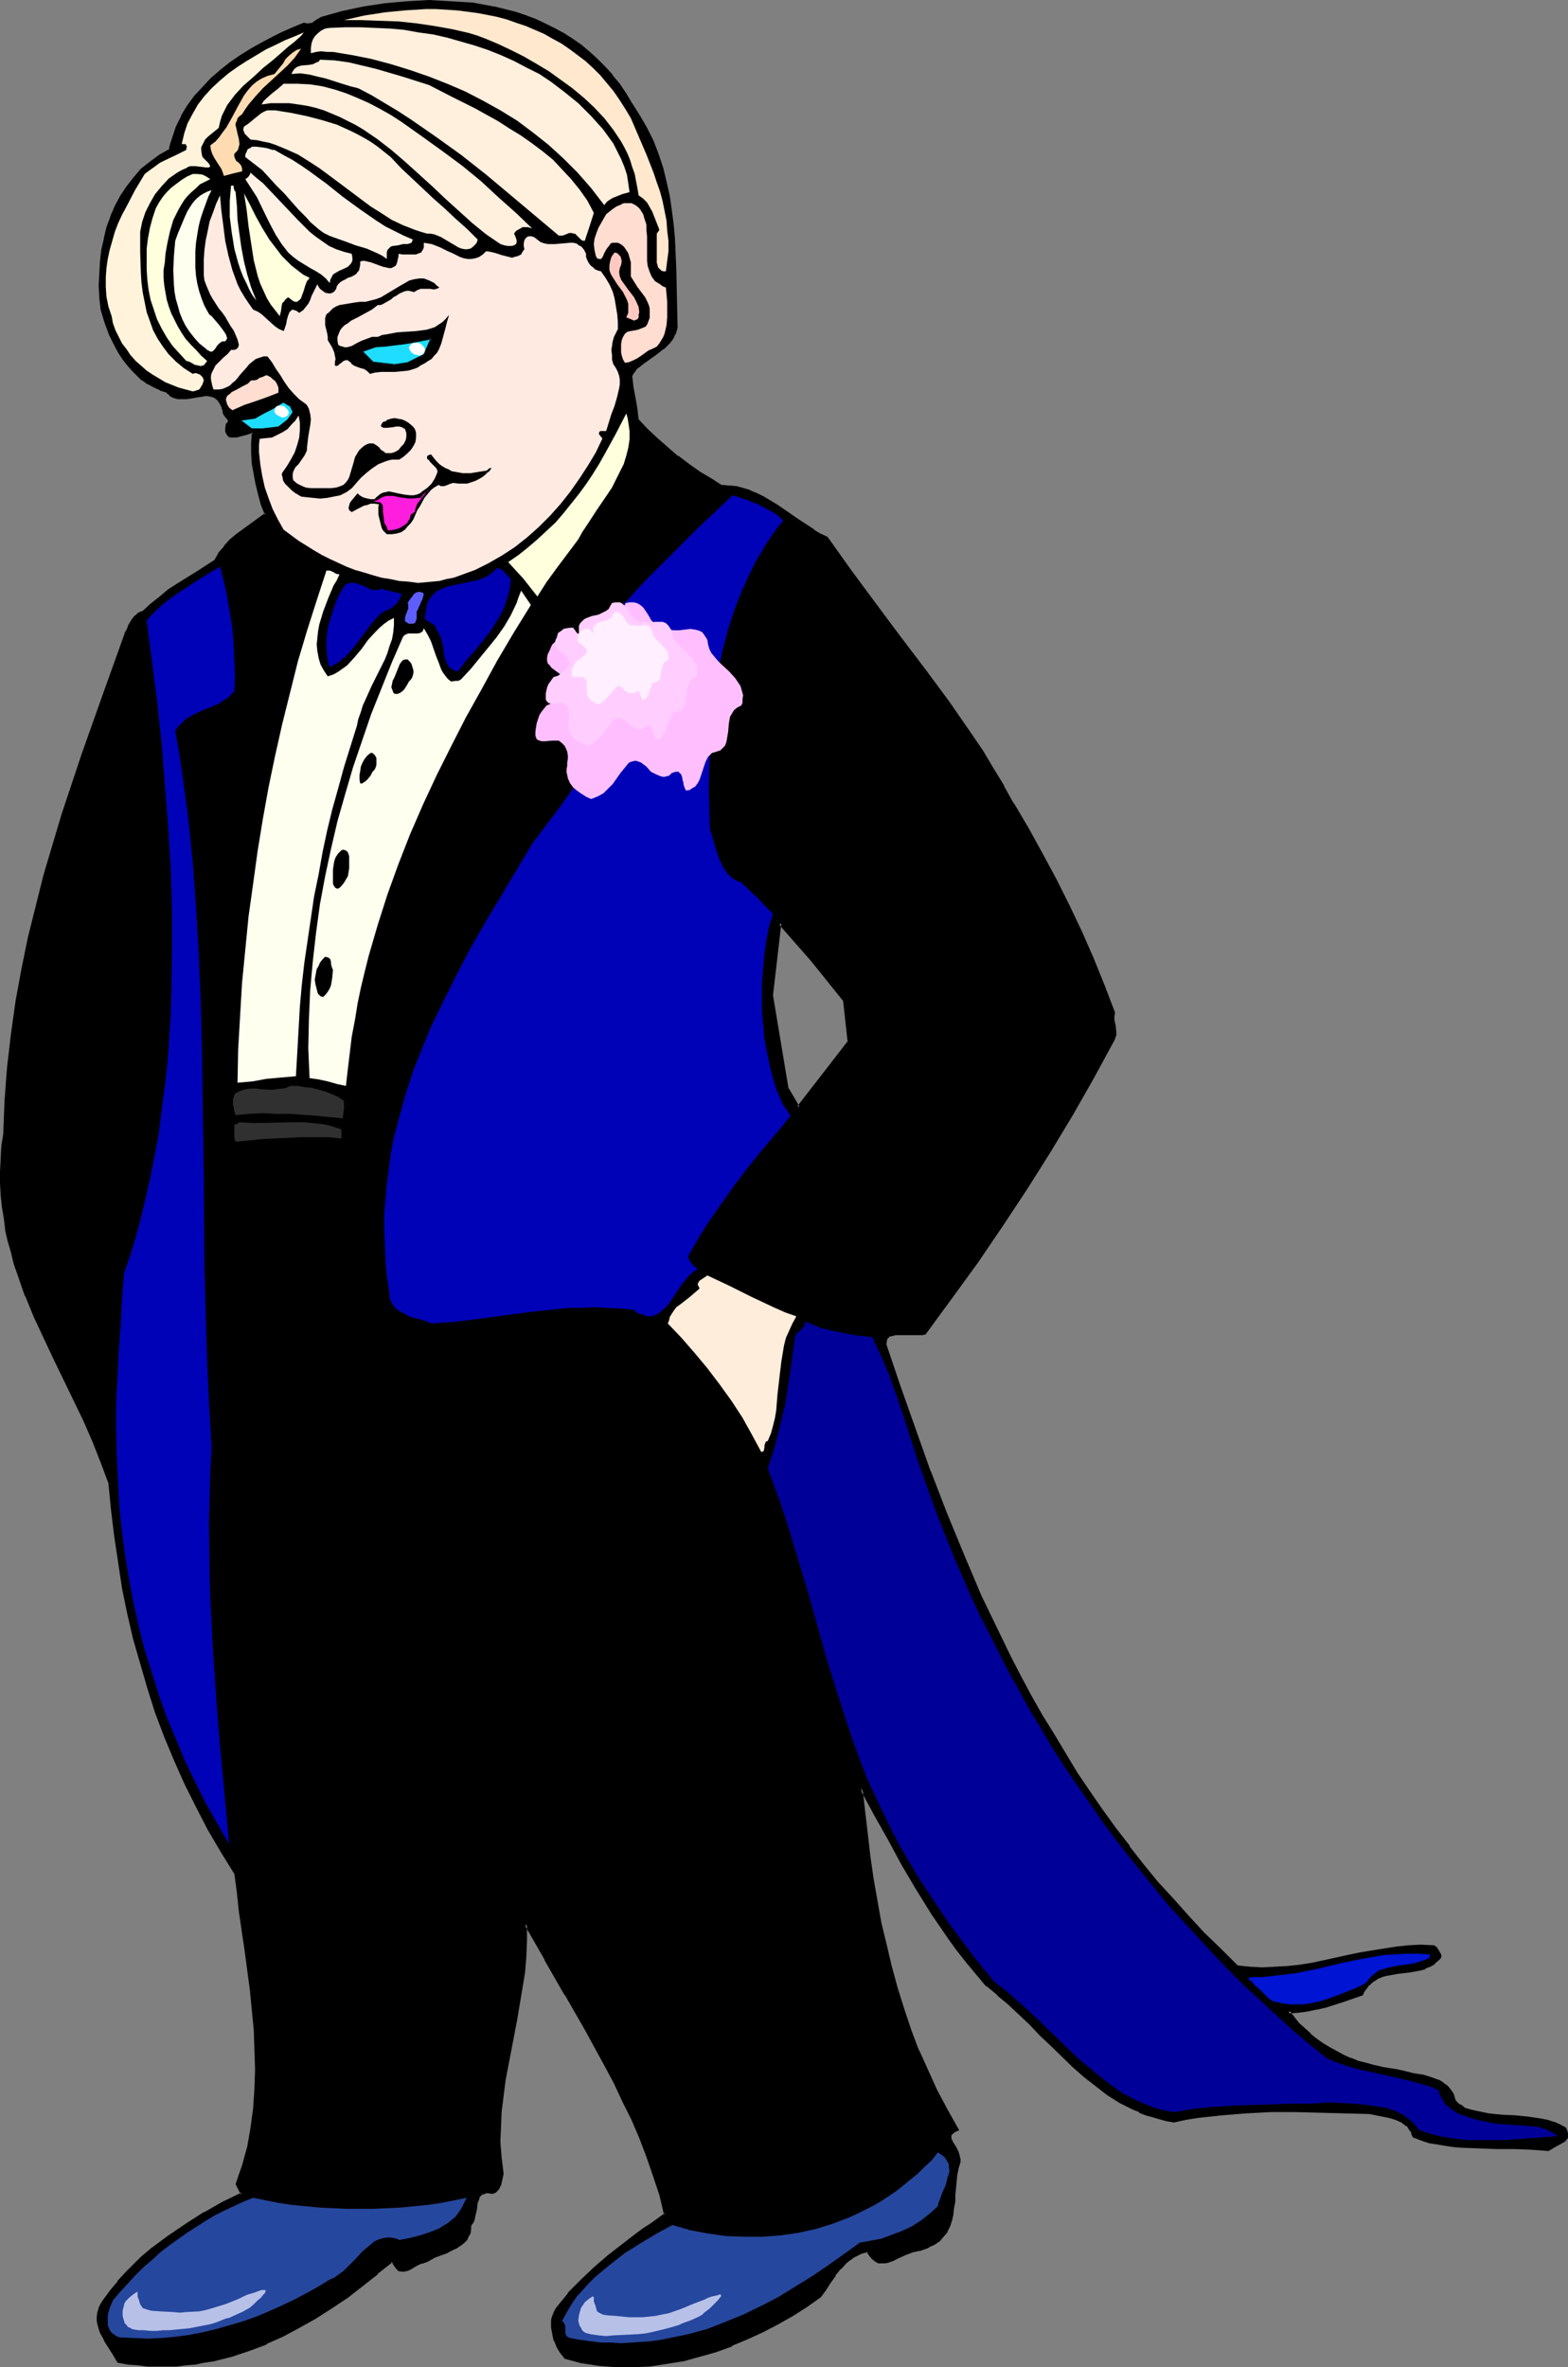
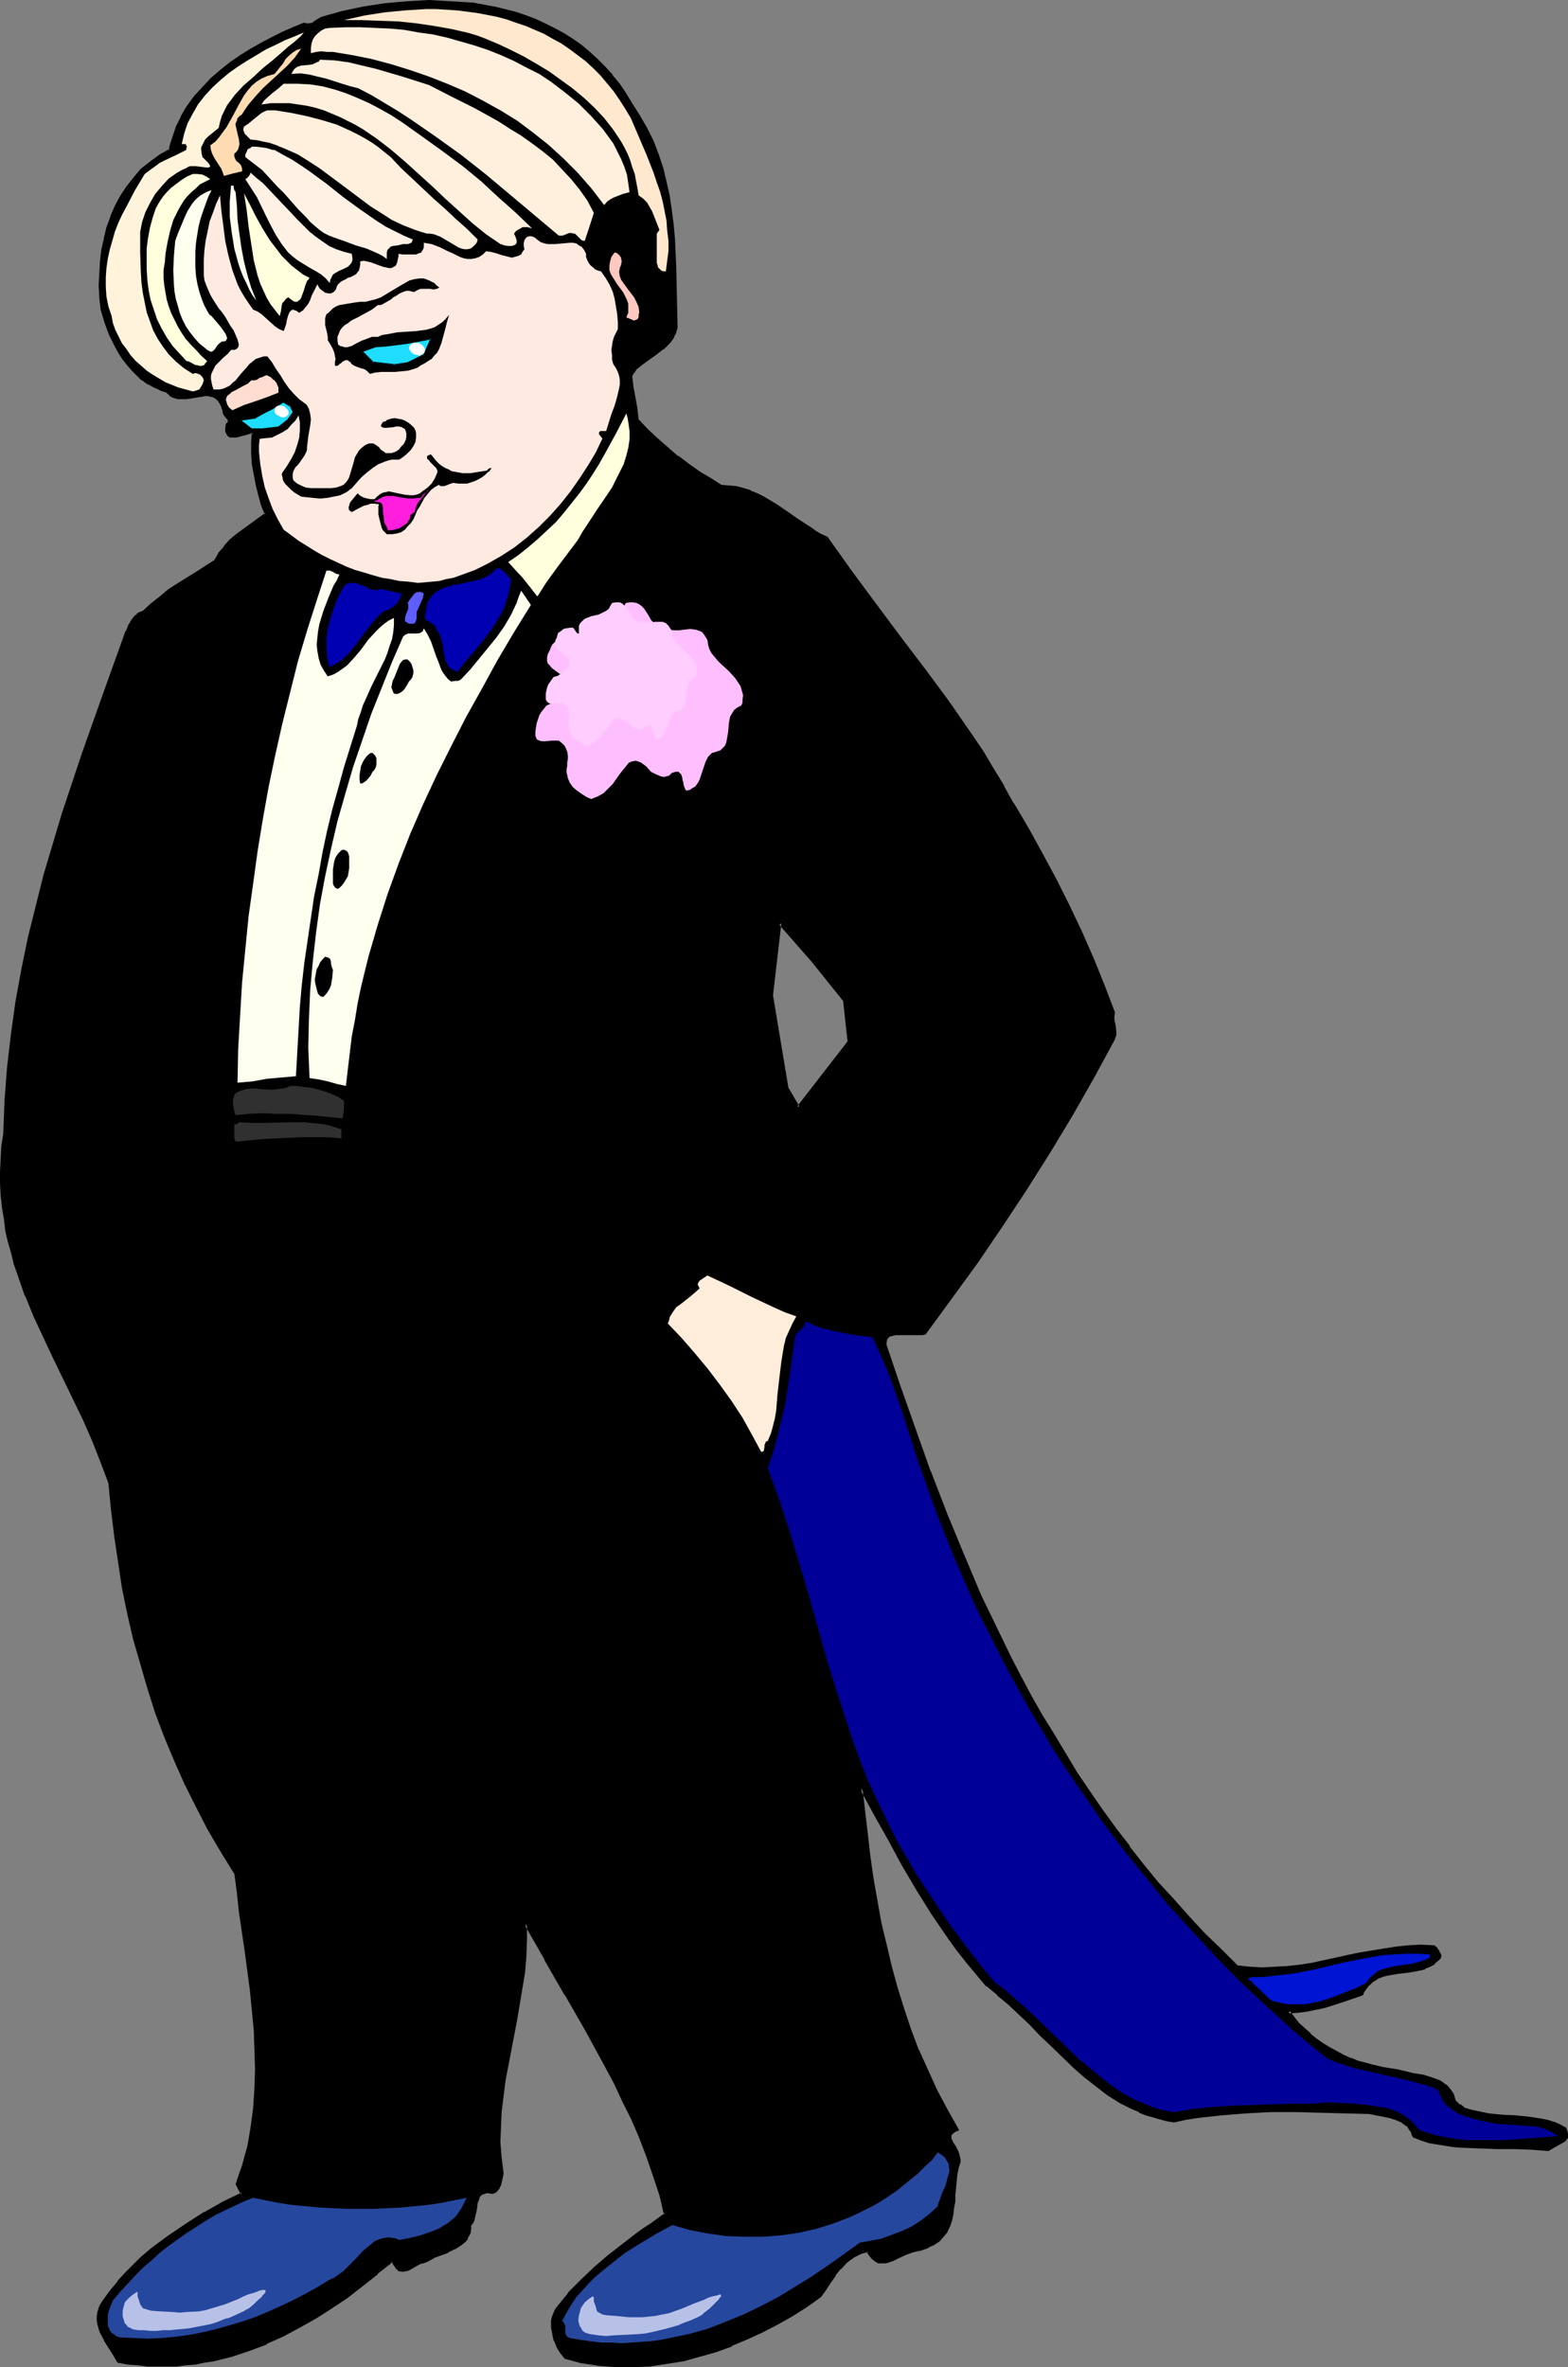
<svg xmlns="http://www.w3.org/2000/svg" xmlns:ns1="http://sodipodi.sourceforge.net/DTD/sodipodi-0.dtd" xmlns:ns2="http://www.inkscape.org/namespaces/inkscape" version="1.0" width="103.28mm" height="155.925mm" id="svg66" ns1:docname="Ring Bearer 1.wmf">
  <rect width="100%" height="100%" fill="#808080" stroke="none" />
  <ns1:namedview id="namedview66" pagecolor="#ffffff" bordercolor="#000000" borderopacity="0.25" ns2:showpageshadow="2" ns2:pageopacity="0.0" ns2:pagecheckerboard="0" ns2:deskcolor="#d1d1d1" ns2:document-units="mm" />
  <defs id="defs1">
    <pattern id="WMFhbasepattern" patternUnits="userSpaceOnUse" width="6" height="6" x="0" y="0" />
  </defs>
  <path style="fill:#000000;fill-opacity:1;fill-rule:evenodd;stroke:none" d="m 198.729,275.674 12.764,-16.321 -1.293,-10.342 -7.917,-10.019 -8.078,-9.211 -2.262,17.937 4.039,23.269 z m -41.685,-249.658 1.939,3.07 1.777,3.07 1.454,3.07 1.454,3.393 0.969,3.232 0.969,3.555 0.646,3.393 0.646,3.555 0.485,3.555 0.162,3.717 0.485,7.272 0.162,7.272 v 3.717 3.717 l -0.162,0.97 -0.485,0.97 -0.485,0.97 -0.646,0.808 -0.646,0.646 -0.808,0.646 -1.616,1.293 -3.554,2.424 -1.616,1.454 -0.646,0.808 -0.485,0.808 0.323,2.909 0.485,2.747 0.485,2.747 0.162,1.293 0.162,1.454 2.262,2.585 2.585,2.262 2.424,2.262 2.585,2.101 2.747,2.101 2.747,1.939 2.747,1.778 2.908,1.616 h 1.777 l 1.777,0.323 1.777,0.323 1.777,0.646 1.616,0.646 1.616,0.808 3.231,1.939 3.07,2.101 1.454,1.131 1.616,0.97 3.07,2.101 1.616,0.97 1.616,0.808 5.816,8.241 6.14,8.241 6.14,8.08 6.14,8.08 5.978,8.241 2.908,4.04 2.908,4.201 2.747,4.201 2.585,4.201 2.585,4.363 2.424,4.363 3.716,6.14 3.555,6.464 3.393,6.302 3.231,6.464 3.07,6.464 2.908,6.625 2.747,6.787 2.585,6.787 -0.162,0.808 v 0.808 l 0.323,1.616 0.162,1.454 -0.162,0.808 -0.162,0.808 -5.17,9.372 -5.332,9.372 -5.655,9.372 -5.816,9.211 -5.978,9.211 -6.301,9.049 -6.301,8.888 -6.463,8.726 -0.646,0.162 -0.808,0.162 h -1.616 -0.808 -0.969 l -1.616,-0.162 -0.808,0.162 h -0.646 l -0.646,0.162 -0.646,0.323 -0.323,0.485 -0.323,0.485 -0.162,0.646 0.162,0.808 3.555,10.503 3.554,10.503 3.716,10.503 4.201,10.342 4.201,10.18 4.362,10.342 4.847,10.019 2.424,5.009 2.585,5.009 2.585,4.848 2.747,4.848 2.747,4.848 2.908,4.848 3.07,4.686 3.07,4.686 3.231,4.525 3.231,4.686 3.554,4.525 3.393,4.363 3.716,4.525 3.716,4.201 3.878,4.363 3.878,4.201 4.201,4.04 4.201,4.04 3.231,0.323 3.07,0.162 h 3.231 l 3.07,-0.323 2.908,-0.323 3.07,-0.485 6.14,-1.131 2.908,-0.646 2.908,-0.646 6.14,-1.131 2.908,-0.485 3.07,-0.162 3.07,-0.323 3.07,0.162 0.808,0.646 0.485,0.808 0.323,0.323 v 0.485 l -0.162,0.485 -0.162,0.323 -0.969,0.97 -1.131,0.646 -1.293,0.485 -1.293,0.485 -2.585,0.323 -2.908,0.485 -2.585,0.485 -1.293,0.323 -1.293,0.485 -1.131,0.646 -0.969,0.97 -0.808,1.131 -0.485,0.646 -0.323,0.808 -4.362,1.454 -4.524,1.293 -2.262,0.646 -2.424,0.485 -2.262,0.162 -2.424,0.162 1.293,1.616 1.293,1.454 1.293,1.454 1.454,1.293 1.616,1.293 1.616,1.131 1.616,0.97 1.777,0.97 1.777,0.97 1.777,0.808 1.777,0.646 1.939,0.646 1.939,0.485 1.939,0.485 1.939,0.323 1.939,0.162 2.1,0.646 2.1,0.323 2.1,0.485 2.1,0.485 1.939,0.646 0.808,0.485 0.808,0.646 0.808,0.646 0.485,0.808 0.485,0.808 0.485,1.131 0.162,0.485 0.162,0.323 0.646,0.646 0.808,0.485 0.808,0.485 1.454,0.485 1.454,0.485 3.231,0.485 3.231,0.323 3.393,0.323 3.231,0.323 3.231,0.485 1.454,0.323 1.616,0.485 1.454,0.485 1.293,0.808 0.323,0.485 0.162,0.646 v 0.485 l -0.162,0.485 -0.162,0.323 -0.323,0.323 -0.646,0.485 -1.777,0.97 -0.808,0.485 -0.808,0.323 -4.039,-0.323 h -4.201 -4.362 l -4.362,-0.162 -4.201,-0.162 -2.1,-0.162 -2.1,-0.323 -2.1,-0.323 -2.1,-0.485 -1.777,-0.485 -1.939,-0.808 -0.323,-0.808 -0.485,-0.808 -0.323,-0.646 -0.646,-0.646 -0.646,-0.323 -0.646,-0.485 -1.454,-0.808 -1.616,-0.485 -1.777,-0.323 -1.616,-0.323 -1.616,-0.323 -12.279,-0.323 h -6.14 -6.14 l -6.14,0.162 -6.14,0.485 -5.978,0.808 -2.908,0.323 -2.908,0.646 -1.777,-0.323 -1.777,-0.323 -1.777,-0.485 -1.616,-0.646 -1.616,-0.646 -1.616,-0.646 -3.231,-1.616 -2.908,-2.101 -2.908,-2.101 -2.908,-2.262 -2.908,-2.424 -5.332,-5.171 -2.747,-2.747 -2.585,-2.585 -2.747,-2.585 -2.585,-2.424 -2.747,-2.424 -2.747,-2.101 -2.424,-2.909 -2.424,-3.07 -2.262,-2.909 -2.262,-2.909 -2.1,-3.07 -1.939,-3.07 -3.878,-6.14 -3.716,-6.14 -3.393,-6.302 -3.555,-6.302 -3.393,-6.302 0.485,5.656 0.646,5.656 0.646,5.494 0.969,5.656 0.808,5.494 1.131,5.494 1.131,5.494 1.454,5.332 1.454,5.494 1.616,5.171 1.777,5.171 1.939,5.171 2.262,5.009 2.262,5.009 2.585,4.848 2.585,4.848 -0.646,0.323 -0.485,0.485 -0.485,0.323 -0.162,0.485 v 0.485 l 0.162,0.323 0.485,0.97 0.485,1.131 0.646,1.131 0.485,1.131 0.162,0.485 -0.162,0.646 -0.323,1.616 -0.323,1.778 -0.485,3.393 v 1.616 l -0.162,1.616 -0.162,1.616 -0.162,1.454 -0.485,1.616 -0.323,1.293 -0.646,1.293 -0.808,1.293 -1.131,0.97 -1.293,0.97 -0.808,0.323 -0.808,0.323 -0.969,0.485 -0.969,0.162 -0.808,0.162 -0.808,0.323 -1.777,0.646 -1.777,0.808 -1.777,0.808 -0.808,0.162 -0.808,0.162 -0.808,0.162 -0.646,-0.162 -0.808,-0.323 -0.646,-0.485 -0.646,-0.808 -0.646,-0.97 -0.969,0.162 -1.131,0.323 -0.808,0.485 -0.969,0.323 -0.808,0.646 -0.808,0.646 -1.454,1.616 -1.454,1.616 -1.131,1.939 -1.131,1.778 -1.131,1.616 -3.555,2.424 -3.554,2.262 -3.555,2.101 -3.716,1.939 -3.878,1.778 -3.878,1.616 -3.878,1.454 -4.201,1.293 -4.039,0.97 -4.039,0.808 -4.201,0.485 -4.201,0.162 h -4.201 l -4.201,-0.323 -4.201,-0.646 -4.201,-0.97 -0.969,-1.293 -0.808,-1.454 -0.646,-1.454 -0.485,-1.616 -0.323,-1.616 0.162,-1.616 0.162,-0.808 0.162,-0.808 0.323,-0.808 0.485,-0.808 2.908,-3.555 3.231,-3.393 3.231,-3.07 3.555,-2.909 3.393,-2.747 3.716,-2.747 1.777,-1.131 1.616,-1.293 3.555,-2.585 -1.293,-4.848 -1.454,-4.848 -1.777,-4.686 -1.777,-4.686 -1.939,-4.525 -2.1,-4.525 -2.262,-4.525 -2.262,-4.525 -4.847,-8.888 -5.17,-8.726 -5.009,-8.726 -5.009,-8.726 v 4.04 l -0.323,4.04 -0.323,4.04 -0.485,3.878 -1.454,7.756 -1.454,7.595 -1.293,7.595 -0.646,3.878 -0.323,3.717 -0.323,3.878 v 3.878 l 0.162,4.04 0.485,3.878 -0.485,2.747 -0.323,0.485 -0.323,0.646 -0.485,0.485 -0.646,0.323 -1.131,-0.162 h -0.646 l -0.646,0.162 -0.485,0.323 -0.485,0.485 -0.323,0.485 -0.323,1.293 -0.323,1.293 -0.162,1.616 -0.485,1.293 -0.323,0.646 -0.323,0.485 v 1.131 l -0.323,0.97 -0.323,0.808 -0.485,0.808 -0.485,0.646 -0.646,0.485 -1.616,0.97 -1.616,0.808 -1.939,0.808 -1.777,0.646 -1.454,0.97 -0.969,0.162 -0.808,0.323 -0.969,0.485 -0.808,0.485 -0.808,0.323 -0.808,0.323 -0.808,0.162 h -0.969 l -0.485,-0.485 -0.323,-0.646 -0.323,-0.646 -0.323,-0.323 -0.485,-0.162 -3.555,3.07 -3.878,2.909 -3.716,2.747 -3.878,2.747 -3.878,2.585 -4.039,2.262 -4.201,2.262 -4.039,1.778 -4.362,1.778 -4.362,1.454 -4.362,0.97 -2.262,0.485 -2.424,0.323 -2.262,0.323 -2.262,0.162 -2.424,0.162 h -2.424 l -2.262,-0.162 -2.424,-0.162 -2.585,-0.323 -2.424,-0.323 -0.969,-1.778 -1.131,-1.778 -1.131,-1.939 -0.808,-1.778 -0.485,-0.97 -0.162,-0.97 -0.162,-0.97 -0.162,-0.97 0.162,-0.97 0.323,-1.131 0.485,-0.97 0.646,-0.97 1.777,-2.262 1.777,-2.262 1.939,-2.101 1.939,-1.939 1.939,-1.939 2.1,-1.778 4.362,-3.393 4.524,-3.07 4.685,-2.747 4.524,-2.747 4.685,-2.262 -0.485,-1.293 -0.646,-1.131 0.808,-2.262 0.808,-2.424 0.646,-2.262 0.485,-2.424 0.808,-4.686 0.646,-4.848 0.485,-4.848 v -4.848 -4.848 l -0.323,-5.009 -0.323,-4.848 -0.646,-5.009 -1.131,-9.857 -1.454,-9.695 -0.646,-4.848 -0.646,-4.686 -3.393,-5.494 -3.231,-5.494 -2.908,-5.656 -2.908,-5.817 -2.585,-5.817 -2.424,-5.817 -2.1,-5.979 -2.1,-5.979 -1.777,-6.14 -1.616,-6.302 -1.454,-6.302 -1.293,-6.302 -1.131,-6.302 -0.969,-6.625 -0.808,-6.464 -0.646,-6.625 -1.777,-5.332 -2.262,-5.333 -2.262,-5.171 -2.424,-5.171 -5.009,-10.18 -2.424,-5.171 -2.262,-5.171 -2.262,-5.171 -1.939,-5.333 -0.808,-2.747 -0.808,-2.747 -0.646,-2.747 -0.646,-2.747 -0.485,-2.909 -0.323,-2.747 -0.323,-3.07 -0.162,-2.909 v -2.909 -3.07 l 0.323,-3.07 0.323,-3.232 0.162,-4.201 0.162,-4.201 0.323,-4.201 0.323,-4.201 0.969,-8.08 1.293,-8.08 1.454,-8.08 1.616,-7.756 1.777,-7.756 2.1,-7.756 2.262,-7.756 2.262,-7.433 5.009,-15.19 5.17,-14.866 5.493,-15.028 0.323,-0.808 0.323,-0.808 0.969,-1.616 0.485,-0.808 0.646,-0.485 0.646,-0.485 0.808,-0.162 2.1,-1.939 2.1,-1.778 2.262,-1.778 2.262,-1.454 4.524,-2.909 4.524,-2.747 1.131,-1.939 1.454,-1.778 1.454,-1.616 1.616,-1.454 3.555,-2.585 1.939,-1.293 1.616,-1.293 -0.808,-2.262 -0.808,-2.585 -0.646,-2.424 -0.485,-2.585 -0.323,-2.585 -0.162,-2.585 -0.162,-2.747 0.162,-2.585 h -0.323 -0.323 l -1.131,0.162 -1.131,0.323 -1.131,0.323 -0.646,0.162 h -0.485 l -0.485,-0.162 -0.323,-0.162 -0.323,-0.323 -0.162,-0.646 v -0.646 l 0.162,-0.97 0.162,-0.162 0.162,-0.323 0.162,-0.485 -0.162,-0.323 -0.323,-0.485 -0.646,-0.808 -0.162,-0.485 -0.162,-0.485 -0.162,-0.646 -0.323,-0.646 -0.323,-0.646 -0.323,-0.485 -0.646,-0.808 -0.808,-0.323 -0.808,-0.323 h -0.969 -0.969 l -0.969,0.162 -0.969,0.162 -1.131,0.323 h -0.969 l -1.131,0.162 -0.969,-0.162 -0.969,-0.162 -0.808,-0.646 -0.808,-0.646 -1.777,-0.646 -1.454,-0.646 -1.454,-0.808 -1.454,-0.97 -1.293,-1.131 -1.131,-1.293 -1.131,-1.293 -1.131,-1.293 -0.969,-1.454 -0.808,-1.454 -0.808,-1.616 -0.646,-1.616 -1.293,-3.07 -0.485,-1.616 -0.323,-1.454 -0.323,-3.07 -0.162,-2.909 v -2.909 l 0.162,-3.07 0.485,-2.909 0.485,-2.747 0.808,-2.747 0.808,-2.747 1.131,-2.585 1.293,-2.424 1.616,-2.424 1.616,-2.101 1.939,-2.101 2.1,-1.778 2.424,-1.778 2.585,-1.454 0.323,-1.454 0.323,-1.293 0.485,-1.454 0.485,-1.454 1.293,-2.585 1.454,-2.585 1.777,-2.424 1.939,-2.262 2.262,-2.101 2.262,-1.939 2.424,-1.939 2.424,-1.778 2.585,-1.616 2.585,-1.454 2.747,-1.454 2.585,-1.293 2.747,-1.131 2.424,-0.97 h 0.808 0.646 0.485 l 0.646,-0.323 0.969,-0.646 0.969,-0.646 5.17,-1.293 5.17,-1.131 5.493,-0.808 5.332,-0.646 5.493,-0.162 h 2.747 l 2.747,0.162 2.747,0.162 2.585,0.323 2.747,0.323 2.585,0.646 2.585,0.485 2.585,0.808 2.585,0.808 2.424,0.808 2.424,1.131 2.262,1.131 2.424,1.293 2.1,1.454 2.262,1.454 1.939,1.616 2.1,1.939 1.777,1.778 1.777,2.101 1.777,2.262 1.616,2.424 z" id="path1" />
  <path style="fill:#000000;fill-opacity:1;fill-rule:evenodd;stroke:none" d="m 198.729,276.482 13.087,-17.129 -1.293,-10.503 -7.917,-10.019 v 0 l -8.725,-10.019 -2.262,18.906 3.878,23.431 3.231,5.333 0.323,-0.97 -2.747,-4.686 v 0.162 l -3.878,-23.269 v 0.162 l 2.1,-18.098 -0.646,0.323 8.078,9.211 v 0 l 7.917,9.857 v -0.162 l 1.131,10.342 0.162,-0.323 -12.764,16.482 h 0.646 z" id="path2" />
  <path style="fill:#000000;fill-opacity:1;fill-rule:evenodd;stroke:none" d="m 156.56,26.178 2.1,3.07 1.777,3.07 v 0 l 1.454,3.07 1.454,3.393 -0.162,-0.162 1.131,3.393 0.808,3.393 v 0 l 0.808,3.393 0.485,3.555 0.485,3.555 0.323,3.717 v 0 l 0.323,7.272 0.323,14.705 v -0.162 l -0.323,1.131 V 82.411 l -0.323,0.97 v 0 l -0.485,0.808 -0.646,0.808 v 0 l -0.646,0.646 -0.808,0.646 v 0 l -1.616,1.293 -3.393,2.424 h -0.162 l -1.454,1.454 -0.808,0.808 v 0 l -0.646,1.131 0.323,2.909 0.485,2.747 0.485,2.747 0.162,1.454 0.162,1.454 2.424,2.585 2.585,2.424 2.585,2.262 v 0 l 2.585,2.101 v 0.162 l 2.747,1.939 2.747,1.939 2.747,1.778 2.908,1.616 1.939,0.162 v 0 l 1.777,0.162 v 0 l 1.616,0.485 1.777,0.485 h -0.162 l 1.777,0.646 1.616,0.808 h -0.162 l 3.231,1.939 3.07,2.101 1.616,1.131 1.454,1.131 3.231,1.939 v 0 l 1.616,0.97 1.616,0.808 h -0.162 l 5.816,8.241 5.978,8.08 6.14,8.08 6.301,8.241 5.978,8.08 2.908,4.201 2.747,4.201 2.908,4.04 2.585,4.363 2.585,4.201 v 0 l 2.262,4.363 v 0 l 3.878,6.302 v 0 l 3.554,6.302 3.393,6.302 3.231,6.464 3.07,6.625 2.908,6.464 2.747,6.787 h -0.162 l 2.585,6.625 v -0.162 l -0.162,0.97 v 0.808 l 0.323,1.616 0.162,1.454 v 0 0.646 0 l -0.323,0.808 v 0 l -5.009,9.372 -5.332,9.372 v 0 l -5.655,9.372 -5.816,9.211 -5.978,9.211 -6.301,8.888 -6.301,9.049 -6.463,8.726 0.323,-0.162 -0.808,0.162 h -0.646 v 0 h -1.616 -0.808 -0.969 -1.616 v 0 h -0.808 l -0.808,0.162 v 0 l -0.646,0.162 -0.646,0.323 -0.485,0.485 -0.323,0.646 -0.162,0.808 v 0.808 l 3.554,10.665 3.716,10.342 3.716,10.503 v 0.162 l 4.039,10.342 v 0 l 4.201,10.18 4.524,10.342 4.685,10.019 2.585,5.009 2.585,5.009 2.585,4.848 2.747,4.848 v 0.162 l 2.747,4.686 2.908,4.848 3.07,4.686 3.07,4.686 3.231,4.686 3.231,4.525 3.393,4.525 h 0.162 l 3.554,4.525 3.555,4.363 v 0 l 3.716,4.363 3.878,4.201 4.039,4.363 4.039,4.04 4.362,4.04 3.393,0.485 v 0 l 3.07,0.162 3.231,-0.162 v 0 l 3.07,-0.162 3.07,-0.323 3.07,-0.485 5.978,-1.293 2.908,-0.646 3.07,-0.646 5.978,-0.97 3.07,-0.485 3.07,-0.323 h -0.162 l 3.07,-0.162 h 3.07 -0.162 l 0.646,0.646 v 0 l 0.485,0.646 v 0 l 0.323,0.323 H 357.874 l 0.162,0.323 v -0.162 l -0.162,0.485 v -0.162 l -0.323,0.485 0.162,-0.162 -0.969,0.97 v -0.162 l -1.131,0.808 h 0.162 l -1.293,0.485 h 0.162 l -1.293,0.323 v 0 l -2.747,0.485 -2.747,0.323 -2.747,0.485 v 0 l -1.293,0.323 v 0.162 l -1.293,0.485 v 0 l -1.131,0.646 -1.131,0.97 -0.969,1.293 -0.323,0.485 v 0.162 l -0.323,0.646 0.162,-0.162 -4.362,1.454 -4.524,1.454 -2.262,0.485 v 0 l -2.262,0.485 -2.424,0.323 h 0.162 l -3.231,0.162 1.777,2.262 v 0 l 1.293,1.454 1.293,1.454 1.454,1.293 h 0.162 l 1.454,1.293 1.616,1.131 1.616,1.131 h 0.162 l 1.616,0.97 1.939,0.808 1.777,0.808 v 0 l 1.777,0.808 1.939,0.485 1.939,0.485 1.939,0.485 h 0.162 l 1.939,0.323 1.939,0.323 v 0 l 1.939,0.485 2.1,0.485 v 0 l 2.262,0.323 h -0.162 l 2.1,0.646 1.939,0.646 v 0 l 0.808,0.485 v 0 l 0.808,0.485 h -0.162 l 0.808,0.646 v -0.162 l -0.162,-1.131 h -0.162 l -0.808,-0.646 v 0 l -0.808,-0.485 h -0.162 l -1.777,-0.646 -2.1,-0.646 h -0.162 l -2.1,-0.323 v 0 l -1.939,-0.485 -2.1,-0.485 v 0 l -2.1,-0.323 -1.939,-0.323 h 0.162 l -2.1,-0.485 -1.777,-0.485 -1.939,-0.485 -1.939,-0.808 0.162,0.162 -1.777,-0.808 -1.777,-0.97 -1.777,-0.97 v 0 l -1.616,-0.97 -1.616,-1.131 -1.616,-1.293 h 0.162 l -1.454,-1.293 -1.454,-1.293 -1.293,-1.616 0.162,0.162 -1.293,-1.616 -0.323,0.646 2.424,-0.162 v 0 l 2.424,-0.323 2.262,-0.485 h 0.162 l 2.1,-0.485 4.524,-1.454 4.685,-1.616 0.323,-0.808 v 0 l 0.485,-0.646 0.808,-1.131 v 0.162 l 0.969,-0.97 -0.162,0.162 1.293,-0.808 h -0.162 l 1.293,-0.485 h -0.162 l 1.293,-0.323 v 0 l 2.747,-0.485 2.747,-0.323 2.747,-0.485 v 0 l 1.293,-0.323 v -0.162 l 1.293,-0.485 v 0 l 1.131,-0.646 v -0.162 l 0.969,-0.808 0.485,-0.485 0.162,-0.646 -0.162,-0.485 -0.323,-0.485 v -0.162 l -0.485,-0.646 v -0.162 l -0.808,-0.646 -3.393,-0.162 -3.07,0.162 v 0 l -3.07,0.323 -3.07,0.485 -5.978,0.97 -3.07,0.646 -2.908,0.646 -5.978,1.293 -3.07,0.485 -3.07,0.323 -3.07,0.162 h 0.162 l -3.231,0.162 -3.07,-0.162 v 0 l -3.07,-0.323 0.162,0.162 -4.201,-4.201 -4.201,-4.04 -3.878,-4.201 -3.878,-4.363 -3.878,-4.201 v 0 l -3.554,-4.363 -3.555,-4.525 h 0.162 l -3.393,-4.363 -3.393,-4.686 -3.231,-4.686 -3.07,-4.525 -2.908,-4.848 -2.908,-4.848 -2.908,-4.686 v 0 l -2.747,-4.848 -2.585,-4.848 -2.585,-5.009 -2.424,-5.009 -4.847,-10.019 -4.362,-10.342 -4.201,-10.18 v 0 l -4.039,-10.503 v 0.162 l -3.716,-10.503 -3.716,-10.503 -3.555,-10.503 v 0 -0.808 0.162 l 0.162,-0.646 -0.162,0.162 0.323,-0.485 v 0 l 0.323,-0.323 v 0 l 0.485,-0.323 -0.162,0.162 0.646,-0.162 v 0 l 0.646,-0.162 h 0.808 v 0 h 1.616 0.969 0.808 1.616 v 0 h 0.808 l 0.808,-0.162 6.624,-9.049 6.463,-8.888 6.14,-9.049 5.978,-9.049 5.816,-9.211 5.655,-9.372 v 0 l 5.332,-9.372 5.17,-9.534 v -0.162 l 0.323,-0.808 v -0.808 l -0.162,-1.616 -0.323,-1.454 v -0.808 0 l 0.162,-0.97 -2.585,-6.787 v 0 l -2.747,-6.787 -2.908,-6.625 -3.07,-6.464 -3.231,-6.464 -3.393,-6.302 -3.555,-6.464 v 0 l -3.716,-6.302 v 0.162 l -2.424,-4.363 v -0.162 l -2.585,-4.201 -2.585,-4.363 -2.747,-4.04 -2.908,-4.201 -2.908,-4.201 -5.978,-8.08 -6.14,-8.08 -6.14,-8.241 -5.978,-8.08 -5.978,-8.403 -1.777,-0.808 -1.616,-0.97 h 0.162 l -3.231,-2.101 -1.454,-0.97 -1.616,-1.131 -3.07,-2.101 -3.231,-1.939 v 0 l -1.616,-0.808 -1.616,-0.646 -0.162,-0.162 -1.616,-0.485 -1.777,-0.485 v 0 l -1.777,-0.162 h -0.162 l -1.777,-0.162 0.162,0.162 -2.747,-1.778 -2.747,-1.616 -2.747,-1.939 -2.747,-2.101 v 0.162 l -2.585,-2.262 v 0 l -2.585,-2.262 -2.424,-2.262 -2.424,-2.585 0.162,0.162 -0.162,-1.293 -0.162,-1.454 -0.485,-2.747 -0.485,-2.585 -0.323,-2.909 v 0.323 l 0.485,-0.97 v 0.162 l 0.646,-0.97 1.616,-1.293 v 0 l 3.393,-2.424 1.616,-1.293 h 0.162 l 0.646,-0.646 0.808,-0.808 v 0 l 0.646,-0.808 0.485,-0.808 v -0.162 l 0.485,-0.808 v -0.162 l 0.323,-1.131 -0.323,-14.705 -0.323,-7.272 v -0.162 l -0.323,-3.555 -0.485,-3.717 -0.485,-3.393 -0.808,-3.555 v 0 l -0.808,-3.393 -1.131,-3.393 v 0 l -1.293,-3.393 -1.616,-3.232 v 0 l -1.777,-3.07 -1.939,-3.07 z" id="path3" />
  <path style="fill:#000000;fill-opacity:1;fill-rule:evenodd;stroke:none" d="m 360.136,520 0.485,0.808 v 0 l 0.485,0.808 v 0 l 0.323,1.131 v -0.162 l 0.323,0.646 0.162,0.485 0.808,0.646 0.808,0.485 -0.162,-0.162 0.969,0.808 1.454,0.485 1.616,0.323 v 0 l 3.231,0.646 3.231,0.323 v 0 l 3.393,0.162 h -0.162 l 3.231,0.323 3.231,0.485 v 0 l 1.454,0.323 1.616,0.485 h -0.162 l 1.616,0.646 v -0.162 l 1.293,0.808 -0.162,-0.323 0.162,0.646 v 0 l 0.162,0.485 v 0 0.485 0 0.323 0 l -0.162,0.323 v 0 l -0.162,0.323 v -0.162 l -0.646,0.485 v 0 l -1.777,0.97 -0.808,0.323 h -0.162 l -0.808,0.485 h 0.323 l -4.039,-0.323 v 0 l -4.201,-0.162 h -4.362 l -4.362,-0.162 -4.201,-0.162 v 0 l -2.1,-0.162 -2.1,-0.323 -2.1,-0.323 -1.939,-0.323 v 0 l -1.939,-0.646 -1.939,-0.646 0.323,0.323 -0.323,-0.97 v 0 l -0.323,-0.808 v 0 l -0.485,-0.646 -0.162,-0.162 -0.485,-0.485 -0.646,-0.646 -0.646,-0.323 h -0.162 l -1.454,-0.808 v 0 l -1.616,-0.485 h -0.162 l -1.616,-0.323 -1.777,-0.323 -1.454,-0.323 h -0.162 l -12.279,-0.323 -6.14,-0.162 h -6.14 l -6.14,0.323 v 0 l -6.14,0.485 -5.978,0.646 -2.908,0.485 -3.07,0.646 h 0.162 l -1.777,-0.323 v 0 l -1.616,-0.485 -1.777,-0.485 -1.616,-0.485 -1.777,-0.646 h 0.162 l -1.616,-0.646 -3.231,-1.778 h 0.162 l -3.07,-1.939 -2.908,-2.101 v 0 l -2.908,-2.262 v 0 l -2.747,-2.424 -5.332,-5.171 -2.747,-2.747 -2.585,-2.585 -2.747,-2.585 -2.585,-2.424 -2.747,-2.424 v 0 l -2.747,-2.101 v 0 l -2.585,-2.909 v 0 l -2.262,-2.909 v 0 l -2.262,-3.07 -2.262,-2.909 -2.1,-3.07 -1.939,-2.909 -3.878,-6.14 -3.554,-6.14 v 0 l -3.555,-6.302 -3.393,-6.302 -4.524,-8.08 0.808,7.595 0.646,5.656 0.646,5.656 0.808,5.494 0.969,5.656 0.969,5.494 v 0 l 1.293,5.494 1.293,5.333 1.454,5.332 1.616,5.333 1.777,5.171 1.939,5.171 h 0.162 l 2.1,5.009 2.424,5.009 2.424,4.848 2.747,4.848 0.162,-0.485 -0.808,0.323 -0.485,0.485 -0.485,0.485 -0.162,0.485 v 0.646 0.485 l 0.485,1.131 v 0 l 0.646,0.97 0.646,1.131 v -0.162 l 0.323,1.293 v -0.162 l 0.162,0.646 v -0.162 0.646 0 l -0.485,1.616 v 0 l -0.323,1.616 -0.323,3.393 -0.162,1.616 v 0.162 1.616 0 l -0.323,1.454 -0.162,1.616 v 0 l -0.323,1.454 -0.485,1.454 v -0.162 l -0.646,1.293 v 0 l -0.808,1.131 h 0.162 l -1.131,0.97 h 0.162 l -1.454,0.97 h 0.162 l -0.808,0.323 -0.808,0.323 v 0 l -0.969,0.323 -0.969,0.323 h 0.162 l -0.808,0.162 h -0.162 l -0.808,0.162 v 0 l -1.777,0.808 -1.777,0.808 -1.777,0.646 h 0.162 l -0.808,0.323 v 0 l -0.808,0.162 h -0.808 0.162 -0.808 0.162 l -0.808,-0.323 h 0.162 l -0.646,-0.485 -0.646,-0.808 v 0.162 l -0.808,-1.293 -1.293,0.162 -1.131,0.323 -0.808,0.485 -0.969,0.485 v 0 l -0.808,0.646 -0.808,0.646 -0.162,0.162 -1.454,1.454 v 0.162 l -1.293,1.616 h -0.162 l -1.131,1.778 -1.131,1.778 -1.293,1.778 0.162,-0.162 -3.393,2.424 -3.554,2.262 -3.716,2.101 h 0.162 l -3.716,1.939 -3.878,1.778 -3.878,1.616 v 0 l -3.878,1.454 -4.039,1.131 -4.201,1.131 h 0.162 l -4.201,0.646 -4.039,0.485 v 0 l -4.201,0.323 h -4.201 v 0 l -4.201,-0.323 -4.201,-0.646 h 0.162 l -4.201,-0.97 0.162,0.162 -0.969,-1.293 -0.808,-1.454 v 0 l -0.646,0.485 v 0 l 0.808,1.293 1.131,1.454 4.201,1.131 h 0.162 l 4.201,0.646 4.201,0.323 v 0 h 4.201 l 4.201,-0.162 v 0 l 4.201,-0.646 4.039,-0.646 h 0.162 l 4.039,-1.131 4.039,-1.131 4.039,-1.454 v -0.162 l 3.878,-1.616 3.878,-1.778 3.716,-1.939 v 0 l 3.716,-2.101 3.555,-2.262 3.393,-2.424 1.293,-1.778 1.131,-1.778 1.293,-1.778 h -0.162 l 1.454,-1.778 v 0.162 l 1.454,-1.616 -0.162,0.162 0.808,-0.646 0.969,-0.646 h -0.162 l 0.969,-0.485 0.969,-0.485 h -0.162 l 1.131,-0.323 0.969,-0.162 -0.485,-0.162 0.646,0.97 0.646,0.808 0.808,0.646 0.808,0.485 h 0.808 0.969 l 0.808,-0.162 v 0 l 0.808,-0.323 h 0.162 l 1.616,-0.808 1.777,-0.808 1.777,-0.646 h -0.162 l 0.969,-0.162 h -0.162 l 0.808,-0.162 h 0.162 l 0.969,-0.323 0.969,-0.323 v 0 l 0.808,-0.485 0.808,-0.323 v 0 l 1.454,-0.97 0.969,-1.131 0.969,-1.131 v -0.162 l 0.646,-1.293 v 0 l 0.485,-1.454 0.323,-1.454 v 0 l 0.162,-1.616 0.323,-1.616 v 0 -1.616 0 l 0.162,-1.616 0.323,-3.393 0.323,-1.616 v 0 l 0.485,-1.616 v 0 -0.808 l -0.162,-0.485 v -0.162 l -0.323,-1.131 -0.646,-1.293 -0.646,-0.97 v 0 l -0.485,-0.97 v 0.162 -0.485 0.162 -0.485 l -0.162,0.162 0.323,-0.485 -0.162,0.162 0.323,-0.485 v 0.162 l 0.485,-0.485 v 0 l 1.131,-0.485 -2.908,-5.171 -2.585,-4.848 -2.262,-5.009 -2.262,-5.009 v 0.162 l -1.939,-5.171 -1.777,-5.332 -1.616,-5.171 -1.454,-5.333 -1.293,-5.494 -1.293,-5.333 v 0 l -0.969,-5.494 -0.969,-5.494 -0.808,-5.656 -0.646,-5.656 -0.646,-5.494 -0.646,-5.656 -0.646,0.162 3.393,6.302 3.555,6.302 3.393,6.302 v 0 l 3.716,6.302 3.716,5.979 2.1,3.07 2.1,3.07 2.1,2.909 2.424,3.07 v 0 l 2.424,2.909 v 0 l 2.424,2.909 h 0.162 l 2.747,2.262 h -0.162 l 2.747,2.262 2.747,2.585 2.585,2.424 2.585,2.747 2.747,2.585 5.493,5.333 2.747,2.424 v 0 l 2.908,2.262 v 0 l 2.908,2.262 3.07,1.939 v 0 l 3.231,1.616 1.616,0.646 v 0.162 l 1.616,0.646 1.777,0.485 1.616,0.485 1.777,0.485 v 0 l 1.939,0.323 2.908,-0.646 3.07,-0.485 5.978,-0.646 5.978,-0.485 v 0 l 6.14,-0.323 h 6.14 l 6.14,0.162 12.279,0.323 v 0 l 1.616,0.323 1.616,0.323 1.616,0.323 v 0 l 1.616,0.485 v 0 l 1.454,0.646 v 0 l 0.646,0.485 0.646,0.485 v -0.162 l 0.485,0.646 -0.162,-0.162 0.485,0.808 v -0.162 l 0.485,0.808 h -0.162 l 0.485,0.97 2.1,0.808 1.939,0.646 v 0 l 2.1,0.323 1.939,0.323 2.1,0.323 2.1,0.162 h 0.162 l 4.201,0.162 4.362,0.162 h 4.362 l 4.201,0.162 v 0 l 4.201,0.323 0.808,-0.485 v 0 l 0.808,-0.485 1.777,-0.97 0.808,-0.485 0.323,-0.485 0.323,-0.323 v -0.646 0 -0.485 l -0.162,-0.646 v 0 l -0.323,-0.808 -1.454,-0.808 v 0 l -1.454,-0.646 h -0.162 l -1.454,-0.485 -1.616,-0.323 v 0 l -3.231,-0.485 -3.231,-0.323 v 0 l -3.393,-0.162 v 0 l -3.231,-0.323 -3.07,-0.646 v 0 l -1.454,-0.323 -1.616,-0.485 0.323,0.162 -0.969,-0.808 -0.808,-0.323 h 0.162 l -0.646,-0.646 v 0.162 l -0.162,-0.485 v 0.162 l -0.162,-0.485 v 0 l -0.323,-1.131 v 0 l -0.646,-0.97 v 0 l -0.646,-0.808 -0.646,-0.646 z" id="path4" />
  <path style="fill:#000000;fill-opacity:1;fill-rule:evenodd;stroke:none" d="m 139.272,583.99 -0.646,-1.454 v 0 l -0.323,-1.616 v 0.162 l -0.323,-1.778 v 0.162 -1.616 0 l 0.162,-0.808 v 0 l 0.323,-0.646 h -0.162 l 0.323,-0.808 v 0 l 0.485,-0.646 v 0 l 2.908,-3.555 v 0 l 3.231,-3.393 3.231,-3.07 3.393,-2.909 v 0 l 3.554,-2.747 3.554,-2.585 1.777,-1.293 1.777,-1.293 3.716,-2.747 -1.293,-5.171 -1.616,-4.848 -1.616,-4.686 v 0 l -1.939,-4.686 -1.939,-4.686 -2.1,-4.525 -2.262,-4.363 -2.262,-4.525 -4.847,-8.888 -5.009,-8.726 v 0 l -5.17,-8.726 v 0 l -5.816,-10.019 v 5.494 l -0.162,4.04 v 0 l -0.323,3.878 -0.646,4.04 -1.293,7.595 -1.454,7.595 -1.454,7.756 -0.485,3.717 -0.485,3.878 v 0 l -0.162,3.878 -0.162,3.878 0.323,4.04 v 0 l 0.485,4.04 v -0.162 l -0.646,2.585 h 0.162 l -0.323,0.485 v 0 l -0.323,0.485 v 0 l -0.485,0.485 v -0.162 l -0.485,0.485 0.162,-0.162 -0.969,-0.162 h -0.969 l -0.646,0.323 -0.646,0.323 -0.485,0.485 -0.323,0.646 -0.485,1.293 v 0 l -0.162,1.454 -0.323,1.454 v 0 l -0.323,1.454 v -0.162 l -0.323,0.646 v -0.162 l -0.485,0.646 v 1.293 0 l -0.162,0.97 v -0.162 l -0.323,0.808 v 0 l -0.485,0.646 h 0.162 l -0.646,0.646 -0.646,0.485 v 0 l -1.454,0.97 v 0 l -1.777,0.808 h 0.162 l -1.939,0.646 v 0 l -1.777,0.808 v 0 l -1.616,0.97 0.162,-0.162 -0.808,0.323 h -0.162 l -0.808,0.162 -0.162,0.162 -0.808,0.485 -0.808,0.323 -0.808,0.485 v 0 l -0.808,0.323 v 0 l -0.808,0.162 h 0.162 l -0.969,-0.162 0.323,0.162 -0.485,-0.485 v 0 l -0.323,-0.485 -0.485,-0.646 -0.323,-0.485 -0.646,-0.323 -3.878,3.232 v -0.162 l -3.716,3.07 -3.716,2.747 -3.878,2.747 -4.039,2.424 -4.039,2.424 h 0.162 l -4.201,2.101 -4.039,1.939 v 0 l -4.362,1.616 v 0 l -4.201,1.454 -4.524,1.131 v 0 l -2.262,0.323 -2.262,0.485 -2.262,0.162 -2.424,0.162 h 0.162 l -2.424,0.162 h -2.424 l -2.262,-0.162 v 0 l -2.424,-0.162 -2.424,-0.162 -2.585,-0.485 0.323,0.323 -0.969,-1.778 v -0.162 l -1.131,-1.778 -1.131,-1.778 v 0 l -0.808,-1.778 -0.485,-0.97 h 0.162 l -0.323,-0.97 v 0 l -0.162,-0.808 v 0 -0.97 0 l 0.162,-0.97 v 0.162 l 0.323,-1.131 H 25.205 l 0.485,-0.97 v 0.162 l 0.646,-0.97 1.777,-2.424 v 0 l 1.777,-2.101 v 0 l 1.777,-2.101 1.939,-1.939 2.1,-1.939 2.1,-1.939 v 0.162 l 4.362,-3.393 4.524,-3.07 4.524,-2.747 v 0 l 4.685,-2.585 5.009,-2.585 -1.454,-2.747 v 0.162 l 0.808,-2.101 0.808,-2.424 0.646,-2.262 0.646,-2.424 v 0 l 0.808,-4.848 0.646,-4.686 0.323,-4.848 v -0.162 l 0.162,-4.848 -0.162,-4.848 -0.162,-5.009 v 0 l -0.485,-5.009 -0.485,-4.848 -1.293,-9.857 -1.454,-9.695 -1.131,-9.695 -3.555,-5.494 -3.231,-5.656 v 0.162 l -2.908,-5.656 -2.908,-5.817 -2.424,-5.817 -2.424,-5.817 v 0 l -2.262,-5.979 -1.939,-5.979 -1.777,-6.14 -1.777,-6.14 -1.454,-6.302 v 0 l -1.293,-6.302 -0.969,-6.464 -0.969,-6.464 -0.808,-6.625 -0.646,-6.625 -1.939,-5.333 v 0 l -2.1,-5.332 -2.424,-5.171 -2.424,-5.171 -5.009,-10.18 -2.424,-5.171 -2.262,-5.171 -2.262,-5.171 v 0 l -1.777,-5.333 -0.969,-2.585 -0.646,-2.909 -0.808,-2.585 -0.646,-2.909 v 0 l -0.323,-2.747 -0.485,-2.909 -0.323,-2.909 v 0 l -0.162,-2.909 v -2.909 l 0.162,-3.07 v 0 L 1.131,285.531 1.616,282.3 v 0 H 0.808 v 0 l -0.485,3.07 -0.162,3.07 v 0.162 L 0,291.672 v 2.909 l 0.162,2.909 v 0.162 l 0.323,2.909 0.485,2.909 0.323,2.747 v 0.162 l 0.646,2.747 0.808,2.747 0.646,2.747 0.969,2.747 1.777,5.171 0.162,0.162 2.1,5.171 2.424,5.171 2.424,5.171 5.009,10.342 2.424,5.009 2.262,5.171 2.1,5.333 v 0 l 1.939,5.171 v 0 l 0.646,6.625 0.808,6.625 0.969,6.464 0.969,6.464 1.293,6.302 v 0 l 1.454,6.302 1.777,6.14 1.777,6.14 1.939,6.14 2.262,5.979 v 0 l 2.424,5.817 2.585,5.817 2.908,5.817 2.908,5.656 v 0 l 3.231,5.494 3.393,5.494 v -0.162 l 0.646,4.848 0.485,4.686 1.454,9.857 1.293,9.695 0.485,5.009 0.485,5.009 v -0.162 l 0.162,5.009 0.162,4.848 -0.162,4.848 v 0 l -0.323,4.848 -0.646,4.848 -0.808,4.686 v 0 l -0.646,2.262 -0.646,2.424 -0.808,2.262 -0.808,2.424 1.293,2.585 0.162,-0.485 -4.685,2.262 -4.524,2.585 h -0.162 l -4.524,2.909 -4.524,3.07 -4.362,3.232 -0.162,0.162 -2.1,1.778 -1.939,1.939 -1.939,1.939 -1.939,2.101 v 0.162 l -1.777,2.101 v 0 l -1.777,2.424 -0.646,0.97 -0.485,0.97 v 0.162 l -0.323,0.97 v 0 l -0.162,1.131 v 0.97 0 l 0.162,0.97 v 0 l 0.323,1.131 v 0 l 0.323,0.97 0.969,1.778 v 0.162 l 1.131,1.778 1.131,1.778 v 0 l 1.131,1.939 2.585,0.485 2.424,0.162 2.424,0.323 h 0.162 2.262 2.424 2.424 v 0 l 2.424,-0.323 2.262,-0.162 2.262,-0.485 2.262,-0.323 v 0 l 4.524,-1.131 4.362,-1.454 v 0 l 4.362,-1.616 v -0.162 l 4.039,-1.778 4.201,-2.262 v 0 l 4.039,-2.262 4.039,-2.585 3.878,-2.585 3.716,-2.909 3.716,-2.909 v -0.162 l 3.716,-2.909 h -0.485 l 0.485,0.323 -0.162,-0.162 0.323,0.323 H 97.749 l 0.485,0.646 0.323,0.485 0.646,0.646 1.131,0.162 0.808,-0.162 h 0.162 l 0.808,-0.323 v 0 l 0.808,-0.485 0.808,-0.485 0.969,-0.485 h -0.162 l 0.969,-0.162 h -0.162 l 0.969,-0.323 1.777,-0.97 h -0.162 l 1.777,-0.646 v 0 l 1.777,-0.646 0.162,-0.162 1.616,-0.808 h 0.162 l 1.454,-0.97 0.808,-0.646 0.646,-0.646 0.323,-0.808 v 0 l 0.485,-0.808 0.162,-1.131 v 0 -1.131 0.323 l 0.485,-0.646 0.323,-0.646 0.323,-1.454 v 0 l 0.323,-1.454 0.162,-1.454 v 0 l 0.485,-1.131 h -0.162 l 0.323,-0.485 v 0 l 0.323,-0.323 v 0 l 0.485,-0.323 v 0.162 l 0.646,-0.323 h -0.162 0.646 v 0 l 1.131,0.162 0.808,-0.323 0.646,-0.646 0.323,-0.485 v -0.162 l 0.323,-0.485 0.646,-2.909 -0.485,-4.04 v 0.162 l -0.323,-4.04 0.162,-3.878 0.162,-3.878 v 0.162 l 0.485,-3.878 0.485,-3.878 1.454,-7.595 1.454,-7.595 1.293,-7.756 0.646,-3.878 0.323,-3.878 v -0.162 l 0.162,-4.04 v -4.04 l -0.646,0.162 5.009,8.726 v 0.162 l 5.009,8.726 v -0.162 l 5.009,8.726 4.847,8.888 2.424,4.525 2.1,4.525 2.262,4.525 1.939,4.525 1.777,4.686 v 0 l 1.616,4.686 1.616,4.848 1.131,4.848 0.323,-0.485 -3.555,2.585 -1.777,1.131 -1.777,1.293 -3.555,2.747 -3.554,2.747 v 0 l -3.554,3.07 -3.231,3.07 -3.231,3.232 v 0.162 l -2.908,3.555 v 0 l -0.485,0.808 v 0 l -0.323,0.808 v 0 l -0.323,0.808 v 0 l -0.162,0.808 v 1.778 l 0.323,1.616 v 0.162 l 0.323,1.454 0.162,0.162 0.646,1.616 z" id="path5" />
  <path style="fill:#000000;fill-opacity:1;fill-rule:evenodd;stroke:none" d="m 1.616,282.3 0.162,-4.201 0.162,-4.201 0.323,-4.201 v 0 l 0.323,-4.04 0.969,-8.241 1.131,-8.08 1.454,-7.918 1.616,-7.918 v 0 l 1.939,-7.756 1.939,-7.756 2.262,-7.595 2.262,-7.595 5.009,-15.028 5.332,-15.028 5.332,-14.866 v 0 l 0.323,-0.808 0.323,-0.808 v 0 l 0.969,-1.616 0.646,-0.646 h -0.162 l 0.646,-0.646 v 0.162 l 0.646,-0.485 h -0.162 l 0.808,-0.162 2.262,-2.101 h -0.162 l 2.262,-1.616 v 0 l 2.1,-1.616 2.262,-1.616 4.524,-2.909 4.685,-2.909 1.131,-1.939 v 0 l 1.293,-1.616 v 0 l 1.616,-1.616 1.616,-1.454 v 0 l 3.555,-2.585 1.777,-1.293 1.939,-1.454 -0.969,-2.585 -0.646,-2.585 -0.646,-2.424 v 0 l -0.485,-2.424 -0.485,-2.585 v 0 l -0.162,-2.585 v -2.747 l 0.162,-2.909 -0.808,-0.162 h -0.485 l -1.131,0.323 -1.131,0.323 -1.131,0.323 v 0 h -0.485 v 0 h -0.485 v 0 h -0.485 0.162 l -0.323,-0.162 v 0 l -0.162,-0.323 v 0.162 l -0.162,-0.485 v 0 -0.646 0 l 0.162,-0.808 -0.162,0.162 0.323,-0.323 v 0 l 0.162,-0.323 0.162,-0.646 -0.162,-0.485 -0.323,-0.485 v -0.162 l -0.646,-0.808 v 0.162 l -0.162,-0.485 v 0.162 -0.485 l -0.323,-0.808 v -0.162 l -0.323,-0.646 -0.323,-0.485 v 0 l -0.162,-0.485 -0.808,-0.808 -0.969,-0.646 -0.969,-0.162 -0.969,-0.162 -0.969,0.162 v 0 l -1.131,0.162 -0.969,0.162 v 0 l -0.969,0.162 v 0 l -1.131,0.162 h 0.162 -1.131 -0.969 0.162 l -0.969,-0.323 0.162,0.162 -0.969,-0.646 0.162,0.162 -0.969,-0.808 -1.777,-0.646 h 0.162 l -1.616,-0.646 -1.454,-0.808 v 0 L 35.868,94.046 v 0 l -1.293,-1.131 -1.131,-1.131 -1.131,-1.454 v 0.162 l -1.131,-1.454 -0.969,-1.454 -0.808,-1.454 v 0.162 l -0.808,-1.616 -0.646,-1.616 v 0 l -1.131,-3.07 v 0 l -0.485,-1.454 -0.485,-1.616 v 0 l -0.323,-2.909 v 0 l -0.162,-2.909 0.162,-2.909 0.162,-3.07 v 0.162 l 0.323,-2.909 0.646,-2.909 v 0.162 l 0.646,-2.909 0.969,-2.585 h -0.162 l 1.293,-2.585 1.293,-2.424 v 0.162 l 1.454,-2.424 h -0.162 l 1.777,-2.262 v 0.162 l 1.939,-2.101 2.1,-1.778 v 0 l 2.424,-1.616 h -0.162 l 2.747,-1.616 0.323,-1.616 v 0 l 0.485,-1.454 0.485,-1.454 v 0.162 l 0.485,-1.454 h -0.162 l 1.293,-2.585 v 0 l 1.616,-2.424 1.616,-2.424 v 0 l 1.939,-2.262 2.1,-2.101 2.262,-1.939 v 0 l 2.424,-1.939 2.424,-1.778 2.585,-1.616 v 0 l 2.585,-1.454 2.747,-1.454 2.585,-1.293 2.747,-1.131 2.424,-0.97 h -0.162 l 0.646,0.162 h 0.808 l 0.646,-0.162 0.646,-0.323 0.969,-0.646 1.131,-0.646 -0.162,0.162 5.009,-1.454 5.332,-1.131 v 0 l 5.332,-0.808 5.493,-0.485 h -0.162 l 5.493,-0.323 2.747,0.162 2.747,0.162 2.747,0.162 h -0.162 l 2.747,0.162 2.747,0.485 2.585,0.485 h -0.162 l 2.585,0.646 2.585,0.646 2.585,0.808 2.424,0.97 V 5.333 l 2.424,1.131 2.262,1.131 2.424,1.293 h -0.162 l 2.262,1.454 2.1,1.454 v 0 l 2.1,1.616 v 0 l 1.939,1.778 1.777,1.939 1.777,2.101 v 0 l 1.616,2.101 1.616,2.424 1.454,2.424 0.808,-0.485 -1.454,-2.424 -1.616,-2.424 -1.777,-2.101 v -0.162 l -1.777,-1.939 -1.939,-1.939 -1.939,-1.778 v 0 l -2.1,-1.778 v 0 l -2.1,-1.454 -2.262,-1.454 v 0 l -2.424,-1.293 -2.262,-1.131 -2.424,-1.131 v 0 l -2.585,-0.97 -2.424,-0.808 -2.585,-0.646 -2.585,-0.646 h -0.162 l -2.585,-0.485 -2.585,-0.485 -2.747,-0.162 v 0 L 112.29,0.323 109.543,0.162 106.797,0 101.303,0.323 v 0 L 95.81,0.808 90.478,1.616 v 0 l -5.332,1.131 -5.17,1.454 -1.131,0.646 -0.969,0.646 h 0.162 L 77.391,5.817 77.553,5.656 76.907,5.817 h 0.162 -0.646 v 0 l -0.808,-0.162 -2.747,1.131 -2.585,1.131 -2.585,1.293 -2.747,1.454 -2.585,1.454 v 0 l -2.585,1.616 -2.585,1.778 -2.424,1.939 v 0 l -2.262,1.939 -2.1,2.262 -2.1,2.262 v 0 l -1.777,2.424 -1.454,2.424 v 0.162 l -1.293,2.585 v 0 l -0.485,1.454 v 0 l -0.485,1.454 -0.485,1.454 v 0 l -0.323,1.454 0.323,-0.323 -2.585,1.454 v 0 L 37.322,40.236 v 0 l -2.262,1.778 -1.777,2.101 v 0 l -1.777,2.262 v 0 l -1.616,2.424 v 0 l -1.293,2.424 -1.131,2.585 v 0.162 l -0.969,2.585 -0.646,2.747 v 0.162 l -0.646,2.747 -0.323,2.909 v 0 l -0.162,3.07 -0.162,2.909 0.162,2.909 v 0.162 l 0.323,2.909 v 0 l 0.485,1.616 0.485,1.616 v 0 l 1.131,3.07 v 0 l 0.808,1.616 0.808,1.616 v 0 l 0.808,1.454 0.969,1.454 1.131,1.454 v 0 l 1.131,1.293 1.293,1.293 1.131,1.131 h 0.162 l 1.293,0.97 h 0.162 l 1.454,0.808 1.454,0.646 0.162,0.162 1.616,0.485 h -0.162 l 0.808,0.646 v 0.162 l 0.969,0.485 1.131,0.323 h 0.969 1.131 v 0 l 1.131,-0.162 v 0 l 0.969,-0.162 v 0 l 0.969,-0.162 1.131,-0.162 H 50.409 l 0.969,-0.162 0.969,0.162 h -0.162 l 0.808,0.162 v 0 l 0.808,0.485 -0.162,-0.162 0.808,0.808 h -0.162 l 0.323,0.323 v 0 l 0.323,0.646 0.323,0.646 -0.162,-0.162 0.323,0.808 v 0 0.485 l 0.323,0.646 0.646,0.808 v 0 l 0.323,0.323 v -0.162 0.485 -0.162 0.323 0 l -0.162,0.162 v 0 l -0.323,0.323 -0.162,1.131 v 0 0.808 l 0.323,0.646 0.323,0.485 0.485,0.323 h 0.485 0.162 0.485 v 0 h 0.646 v 0 l 1.131,-0.323 1.293,-0.323 0.969,-0.323 v 0 h 0.323 v 0 l 0.323,0.162 -0.323,-0.485 -0.162,2.585 v 2.747 l 0.162,2.585 v 0 l 0.485,2.585 0.485,2.585 v 0 l 0.646,2.585 0.646,2.424 0.969,2.424 0.162,-0.485 -1.777,1.293 -1.777,1.293 -3.555,2.585 v 0 l -1.777,1.454 -1.454,1.616 v 0.162 l -1.454,1.616 v 0.162 l -1.131,1.939 0.162,-0.323 -4.524,2.909 -4.685,2.909 -2.262,1.454 -2.1,1.778 v 0 l -2.262,1.778 v 0 l -2.1,1.939 0.162,-0.162 -0.808,0.323 -0.646,0.323 v 0.162 l -0.646,0.485 -0.646,0.808 -0.969,1.616 v 0.162 l -0.323,0.808 -0.485,0.808 v 0.162 l -5.332,14.866 -5.332,15.028 -5.009,15.028 -2.262,7.595 -2.262,7.595 -1.939,7.756 -1.939,7.756 v 0 l -1.616,7.918 -1.454,7.918 -1.131,8.08 -0.969,8.241 -0.323,4.04 v 0.162 l -0.323,4.201 -0.162,4.201 -0.162,4.201 z" id="path6" />
  <path style="fill:#ffe8ce;fill-opacity:1;fill-rule:evenodd;stroke:none" d="m 157.044,29.41 1.939,4.525 1.939,4.525 1.777,4.525 0.808,2.424 0.808,2.262 0.646,2.424 0.485,2.424 0.485,2.424 0.162,2.424 0.323,2.585 v 2.585 l -0.323,2.424 -0.323,2.585 h -0.646 l -0.485,-0.162 -0.485,-0.485 -0.323,-0.323 -0.162,-0.646 -0.162,-0.485 v -1.454 -3.07 -1.454 -1.293 l 0.323,-0.485 0.162,-0.162 0.162,-0.323 -1.777,-4.525 -0.646,-1.131 -0.646,-1.131 -0.969,-0.97 -1.131,-0.808 -0.323,-1.939 -0.323,-1.616 -0.323,-1.778 -0.646,-1.778 -0.485,-1.616 -0.646,-1.616 -0.808,-1.616 -0.808,-1.454 -0.969,-1.454 -0.969,-1.454 -2.262,-2.909 -2.424,-2.585 -2.585,-2.424 -2.908,-2.424 -2.908,-2.101 -2.908,-2.101 -3.231,-1.939 -3.07,-1.778 -3.231,-1.616 -3.07,-1.454 -3.07,-1.293 L 118.914,8.888 116.814,8.241 112.613,7.272 108.089,6.464 103.727,5.817 99.203,5.333 94.518,5.171 89.994,5.009 H 85.631 l 5.009,-1.131 5.17,-0.808 5.009,-0.485 5.17,-0.323 h 2.585 l 2.585,0.162 2.585,0.162 2.585,0.323 2.424,0.323 2.585,0.485 2.424,0.485 2.424,0.646 2.262,0.808 2.424,0.808 2.262,0.97 2.262,0.97 2.262,1.293 2.1,1.131 2.1,1.454 1.939,1.454 1.939,1.454 1.939,1.778 1.777,1.778 1.616,1.939 1.616,1.939 1.454,2.101 1.454,2.262 z" id="path7" />
  <path style="fill:#ffefdd;fill-opacity:1;fill-rule:evenodd;stroke:none" d="m 137.172,20.36 3.393,2.585 3.393,2.747 3.231,3.232 1.454,1.616 1.454,1.616 1.293,1.778 1.293,1.778 0.969,1.939 0.969,1.939 0.808,1.939 0.646,1.939 0.323,2.101 0.323,2.262 -1.777,0.485 -1.616,0.646 -0.808,0.323 -0.808,0.485 -0.646,0.485 -0.646,0.808 -1.616,-2.101 -1.616,-2.101 -3.393,-3.878 -3.555,-3.555 -3.716,-3.393 -3.878,-3.07 -3.878,-2.909 -4.201,-2.585 -4.362,-2.424 -4.362,-2.262 -4.524,-1.939 -4.524,-1.778 -4.685,-1.616 -4.685,-1.454 -4.847,-1.293 -4.847,-0.97 -4.847,-0.808 h -1.454 l -1.454,-0.162 -1.293,0.162 -1.293,0.323 V 11.958 L 77.553,10.827 77.876,9.857 78.361,9.049 79.169,8.241 79.976,7.595 80.946,7.11 82.077,6.948 85.954,6.787 h 3.716 l 3.716,0.162 3.716,0.162 3.555,0.323 3.555,0.646 3.554,0.485 3.555,0.808 3.393,0.97 3.393,0.97 3.393,1.131 3.231,1.293 3.231,1.454 3.07,1.616 3.231,1.616 z" id="path8" />
  <path style="fill:#fff4db;fill-opacity:1;fill-rule:evenodd;stroke:none" d="m 70.282,12.927 -2.424,2.101 -2.424,1.939 -2.424,2.262 -2.424,2.101 -2.1,2.262 -0.969,1.293 -0.969,1.293 -0.646,1.293 -0.646,1.293 -0.485,1.616 -0.323,1.454 -1.777,1.454 -0.808,0.646 -0.808,0.808 -0.485,0.97 -0.485,0.97 v 0.646 l 0.162,1.131 0.162,0.646 0.485,0.485 0.323,0.323 0.646,0.646 0.323,0.485 0.162,0.323 -0.162,0.162 -0.162,0.162 H 51.54 51.217 L 49.925,41.529 48.632,41.367 H 47.986 47.34 l -0.485,0.162 -0.485,0.323 -1.131,0.485 -1.131,0.646 -2.1,1.454 -1.777,1.939 -1.616,1.939 -1.293,2.262 -1.131,2.262 -0.808,2.424 -0.485,2.424 v 5.171 l 0.162,5.009 0.162,2.585 0.323,2.424 0.485,2.424 0.485,2.424 0.808,2.262 0.808,2.262 1.131,2.101 1.293,1.939 1.454,1.939 1.777,1.778 1.939,1.616 2.262,1.454 0.485,-0.162 h 0.485 l 0.323,0.162 0.485,0.162 0.323,0.323 0.323,0.323 0.162,0.323 0.162,0.485 -0.323,0.97 -0.485,0.808 -0.323,0.485 -0.485,0.162 -0.485,0.162 -0.646,0.162 -1.777,-0.485 -1.777,-0.485 -1.616,-0.646 -1.616,-0.646 -1.616,-0.97 -1.616,-0.97 -1.454,-0.97 -1.454,-1.293 -1.293,-1.131 -1.293,-1.454 -0.969,-1.454 -1.131,-1.454 -0.808,-1.616 -0.808,-1.616 -0.646,-1.778 -0.323,-1.778 -0.808,-2.424 -0.485,-2.424 -0.162,-2.424 v -2.424 l 0.162,-2.262 0.323,-2.262 0.485,-2.262 0.646,-2.262 0.646,-2.262 0.808,-2.101 0.969,-2.101 1.131,-2.101 2.1,-4.04 2.424,-4.04 1.293,-0.97 1.131,-0.808 1.293,-0.97 1.293,-0.646 2.747,-1.293 2.585,-1.293 V 37.004 L 46.532,36.52 46.37,36.196 46.209,35.873 h -0.323 -0.646 l 0.646,-2.747 0.808,-2.424 1.293,-2.424 1.293,-2.262 1.616,-2.101 1.939,-2.101 1.939,-1.778 2.1,-1.778 2.262,-1.616 2.262,-1.454 2.424,-1.454 2.424,-1.454 2.424,-1.131 2.262,-1.131 2.424,-0.97 2.262,-0.97 -0.485,0.646 -0.485,0.485 -1.454,1.293 -1.454,1.131 z" id="path9" />
  <path style="fill:#ffdbb2;fill-opacity:1;fill-rule:evenodd;stroke:none" d="m 60.265,28.44 -0.646,0.485 -0.485,0.485 -0.162,0.646 -0.323,0.646 v 0.485 l 0.162,0.646 0.323,1.454 0.323,1.293 0.162,1.293 -0.162,0.646 -0.162,0.646 -0.323,0.485 -0.646,0.646 v 0.323 0.323 l 0.162,0.485 0.323,0.646 0.485,0.323 0.485,0.485 0.323,0.485 0.162,0.646 v 0.646 L 58.165,43.145 55.741,43.791 55.418,42.822 55.095,42.014 54.449,41.044 53.318,39.267 52.833,38.297 52.51,37.328 52.348,36.196 l 1.293,-0.97 0.969,-1.131 0.808,-1.131 0.969,-1.293 1.454,-2.585 1.454,-2.747 1.454,-2.585 0.969,-1.293 0.969,-1.131 1.131,-0.97 1.293,-0.808 1.454,-0.646 1.777,-0.485 0.646,-0.808 0.646,-0.808 0.808,-0.97 0.646,-1.131 0.808,-0.808 0.969,-0.808 0.969,-0.646 1.131,-0.323 -0.808,1.131 -0.808,1.131 -1.777,1.939 -2.1,1.939 -4.039,3.717 -1.777,1.939 -1.777,2.101 -0.808,1.131 z" id="path10" />
  <path style="fill:#ffefdd;fill-opacity:1;fill-rule:evenodd;stroke:none" d="m 106.797,21.168 5.655,2.909 2.908,1.454 2.908,1.454 5.816,3.232 2.747,1.778 2.908,1.778 2.747,1.939 2.585,1.939 2.585,2.101 2.262,2.424 2.262,2.424 2.1,2.585 1.939,2.747 1.616,3.07 -1.131,3.555 -1.131,3.393 h -0.323 l -0.485,-0.162 -0.646,-0.646 -0.646,-0.646 -0.323,-0.323 h -0.323 l -0.485,-0.162 h -0.646 l -0.808,0.323 -0.808,0.323 h -0.485 -0.485 l -12.118,-10.18 -5.978,-5.009 -6.14,-4.848 -6.301,-4.525 -6.301,-4.363 -3.231,-2.101 -3.231,-1.939 -3.231,-1.939 -3.393,-1.778 -1.939,-0.485 -2.1,-0.646 -4.039,-1.293 -2.1,-0.485 -1.939,-0.485 -2.262,-0.323 -2.262,0.162 0.323,-0.646 0.323,-0.485 0.323,-0.323 0.485,-0.323 0.969,-0.323 1.939,-0.162 0.969,-0.162 0.969,-0.485 0.485,-0.162 0.323,-0.485 3.555,0.162 3.555,0.485 3.393,0.808 3.393,0.808 6.624,1.939 z" id="path11" />
  <path style="fill:#ffefdd;fill-opacity:1;fill-rule:evenodd;stroke:none" d="m 115.198,41.367 4.524,3.717 4.362,4.04 4.362,3.878 4.039,3.878 -0.485,-0.162 -0.646,-0.162 h -0.646 -0.646 l -0.485,0.323 -0.646,0.323 -0.485,0.323 -0.485,0.646 0.323,0.646 0.162,0.485 0.162,0.485 v 0.323 0.323 l -0.162,0.323 -0.485,0.323 -0.646,0.162 h -0.808 l -0.969,-0.162 -0.969,-0.323 -3.555,-2.424 -3.393,-2.747 -3.393,-3.07 -3.393,-3.07 -3.231,-3.07 -3.393,-3.07 -3.393,-3.07 -3.393,-2.909 -3.555,-2.747 -3.555,-2.424 -1.939,-1.131 L 86.439,30.056 84.5,29.086 82.561,28.278 80.623,27.47 78.522,26.824 76.422,26.339 74.321,26.016 72.06,25.693 h -2.262 -2.424 l -2.262,0.323 0.485,-0.808 0.646,-0.646 1.454,-1.293 1.454,-1.131 1.454,-1.293 h 3.393 l 3.231,0.162 3.07,0.485 3.07,0.808 2.908,0.97 2.747,1.131 2.908,1.293 2.747,1.454 2.585,1.454 2.747,1.778 5.009,3.555 5.17,3.717 z" id="path12" />
  <path style="fill:#ffefdd;fill-opacity:1;fill-rule:evenodd;stroke:none" d="m 97.264,39.105 2.585,2.747 2.585,2.424 5.493,5.171 2.747,2.424 2.747,2.585 2.908,2.585 2.585,2.585 -0.162,0.646 -0.323,0.485 -0.646,0.646 -0.646,0.485 -0.808,0.162 h -0.646 l -0.808,-0.162 -0.808,-0.323 -0.808,-0.485 -3.555,-2.101 -0.808,-0.323 -0.808,-0.323 -0.969,-0.162 h -0.808 l -1.616,-0.485 -1.454,-0.485 -2.908,-1.131 L 97.587,54.779 94.841,53.002 92.256,51.386 89.67,49.447 87.085,47.508 84.5,45.569 79.492,41.852 76.745,40.075 74.16,38.459 71.252,37.166 68.505,36.035 67.051,35.55 65.435,35.227 63.981,34.904 62.365,34.742 61.558,33.934 60.911,33.288 60.75,32.803 60.588,32.48 v -0.485 l 0.162,-0.485 0.969,-0.646 0.808,-0.646 0.969,-0.808 0.808,-0.646 0.808,-0.646 0.969,-0.485 0.485,-0.162 h 0.646 0.646 0.646 l 4.039,0.646 3.878,0.808 3.716,0.97 3.716,1.131 3.555,1.616 1.616,0.808 1.777,0.97 1.616,0.97 1.616,1.131 1.616,1.293 z" id="path13" />
  <path style="fill:#fff2e5;fill-opacity:1;fill-rule:evenodd;stroke:none" d="m 102.757,59.627 -0.162,0.485 -0.162,0.323 -0.485,0.162 -0.485,0.162 h -1.131 l -0.646,0.162 -0.646,0.162 -1.293,0.162 -0.485,0.162 -0.485,0.485 -0.323,0.323 -0.162,0.646 V 63.667 64.475 L 95.164,63.667 93.871,63.021 91.286,61.889 88.539,61.081 85.954,60.112 83.208,59.142 81.915,58.658 80.623,58.011 79.492,57.203 78.361,56.234 77.23,55.264 76.26,54.133 74.321,52.194 70.767,48.154 68.828,46.215 67.051,44.276 65.274,42.337 63.173,40.721 61.073,39.105 v -0.646 l 0.323,-0.646 0.162,-0.485 0.323,-0.323 0.485,-0.162 0.323,-0.323 h 1.131 l 1.293,0.162 1.131,0.162 1.131,0.323 0.485,0.162 h 0.485 l 2.262,1.293 2.1,1.131 2.262,1.454 2.1,1.454 4.201,3.07 4.039,3.232 4.201,3.07 4.201,2.909 2.262,1.454 2.262,1.131 2.262,1.131 z" id="path14" />
  <path style="fill:#fff2e5;fill-opacity:1;fill-rule:evenodd;stroke:none" d="m 87.57,63.182 0.162,0.97 v 0.646 l -0.162,0.485 -0.323,0.485 -0.323,0.323 -0.323,0.323 -0.969,0.485 -1.131,0.485 -1.131,0.646 -0.485,0.323 -0.323,0.646 -0.323,0.646 -0.162,0.808 -0.969,-1.131 -1.131,-0.97 -1.293,-0.808 -1.454,-0.808 -2.908,-1.778 -1.293,-0.97 -1.293,-1.131 -1.616,-2.101 -1.454,-2.262 -1.293,-2.424 -1.131,-2.262 -2.262,-4.686 -1.454,-2.262 -1.454,-2.262 0.485,-0.323 0.323,-0.323 0.323,-0.485 0.162,-0.485 1.454,1.293 1.616,1.293 2.908,3.07 2.908,3.07 2.908,3.07 1.454,1.454 1.454,1.454 1.616,1.293 1.616,1.131 1.616,1.131 1.777,0.808 1.939,0.646 z" id="path15" />
  <path style="fill:#ffffdd;fill-opacity:1;fill-rule:evenodd;stroke:none" d="m 52.348,44.599 -1.293,0.646 -1.293,0.646 -0.969,0.97 -1.131,0.97 -0.969,0.97 -0.808,0.97 -0.808,1.293 -0.646,1.131 -0.646,1.293 -0.646,1.293 -0.808,2.747 -0.646,2.909 -0.485,2.747 -0.162,2.101 -0.323,1.939 v 1.939 l 0.162,1.778 0.323,1.939 0.323,1.778 0.485,1.616 0.646,1.778 0.808,1.616 0.808,1.616 0.969,1.616 0.969,1.454 1.293,1.454 1.293,1.293 1.293,1.454 1.454,1.293 -0.162,0.323 -0.323,0.323 -0.162,0.323 -0.323,0.162 L 49.925,91.137 49.278,90.976 48.471,90.814 47.663,90.329 47.016,90.006 46.37,89.845 44.593,87.906 42.977,86.128 41.523,84.027 40.231,81.765 39.1,79.503 38.292,77.079 37.484,74.655 36.999,72.231 36.676,69.646 36.514,67.06 v -2.585 -2.585 l 0.323,-2.585 0.485,-2.585 0.646,-2.424 0.808,-2.424 0.808,-1.454 0.969,-1.454 0.969,-1.131 1.131,-1.131 1.293,-0.97 1.293,-0.97 1.293,-0.808 1.454,-0.646 h 1.131 l 1.293,0.162 0.969,0.485 0.485,0.323 z" id="path16" />
  <path style="fill:#ffffef;fill-opacity:1;fill-rule:evenodd;stroke:none" d="m 58.649,47.831 0.323,3.393 0.162,3.555 0.485,3.555 0.485,3.393 0.646,3.393 0.808,3.232 0.969,3.232 1.293,3.232 -0.969,-1.293 -0.808,-1.454 -0.646,-1.454 L 60.588,68.999 59.942,67.383 59.296,65.444 58.811,63.667 58.326,61.889 58.003,59.789 57.68,57.85 57.195,53.971 V 52.032 50.093 l 0.162,-1.939 0.162,-1.939 h 0.323 0.323 v 0.485 l 0.162,0.646 0.162,0.162 z" id="path17" />
  <path style="fill:#ffffef;fill-opacity:1;fill-rule:evenodd;stroke:none" d="m 52.671,47.346 -0.808,1.616 -0.646,1.778 -0.646,1.778 -0.646,1.939 -0.485,1.939 -0.323,1.939 -0.323,2.101 -0.162,2.101 v 2.101 1.939 l 0.162,2.101 0.323,1.939 0.485,1.939 0.646,1.939 0.646,1.616 0.969,1.778 0.323,0.485 0.485,0.323 0.969,1.131 0.969,1.131 0.969,1.293 0.646,0.97 0.162,0.485 0.162,0.485 -0.162,0.323 -0.162,0.323 -0.323,0.162 h -0.646 l -0.646,0.485 -0.485,0.485 -0.323,0.485 -0.323,0.485 -0.485,0.485 -0.485,0.162 -0.323,-0.162 -0.323,-0.162 -0.323,-0.162 -0.323,-0.323 -1.616,-1.293 -1.293,-1.454 -1.131,-1.454 -0.969,-1.454 -0.808,-1.616 -0.646,-1.616 -0.485,-1.778 -0.485,-1.616 -0.323,-1.778 -0.162,-1.778 -0.162,-3.717 0.162,-3.555 0.323,-3.717 0.646,-1.778 0.808,-1.939 0.808,-1.939 0.808,-1.778 1.131,-1.778 0.646,-0.808 0.646,-0.646 0.808,-0.646 0.808,-0.485 0.969,-0.485 z" id="path18" />
  <path style="fill:#ffffdd;fill-opacity:1;fill-rule:evenodd;stroke:none" d="m 77.068,69.161 -0.323,0.485 -0.323,0.323 -0.485,1.293 -0.323,1.131 -0.485,1.293 -0.162,0.485 -0.323,0.485 -0.323,0.162 -0.323,0.323 H 73.514 l -0.485,-0.162 -0.646,-0.485 -0.646,-0.485 -0.646,0.485 -0.323,0.485 -0.485,0.485 -0.162,0.646 -0.162,1.293 -0.323,1.293 -1.131,-1.454 -1.131,-1.454 -0.969,-1.616 -0.808,-1.778 -0.808,-1.778 -0.646,-1.939 -0.485,-1.939 -0.485,-1.939 -0.646,-4.201 -0.646,-4.201 -0.485,-4.201 -0.646,-4.04 1.454,2.747 1.454,2.909 1.616,2.909 1.777,2.909 2.1,2.747 0.969,1.293 2.424,2.424 1.454,1.131 1.454,1.131 z" id="path19" />
  <path style="fill:#ffeae2;fill-opacity:1;fill-rule:evenodd;stroke:none" d="m 63.012,77.079 1.131,0.485 0.969,0.646 1.777,1.616 1.616,1.454 0.969,0.646 1.131,0.485 0.162,-0.323 0.162,-0.485 0.323,-0.97 0.162,-0.97 0.323,-1.131 0.323,-0.808 0.323,-0.323 0.162,-0.162 0.323,-0.162 0.485,0.162 0.485,0.162 0.646,0.485 0.969,-0.646 0.646,-0.808 0.646,-0.808 0.485,-0.97 0.323,-0.97 0.485,-0.97 0.485,-0.97 0.485,-0.97 0.323,0.646 0.323,0.485 0.646,0.485 0.646,0.485 0.808,0.162 h 0.646 l 0.323,-0.162 0.323,-0.162 0.323,-0.323 0.323,-0.485 0.162,-0.646 0.323,-0.485 0.485,-0.485 0.485,-0.323 0.969,-0.485 0.485,-0.323 0.646,-0.162 0.969,-0.485 0.485,-0.323 0.323,-0.485 0.323,-0.323 0.162,-0.646 0.162,-0.808 V 65.121 l 0.485,-0.162 h 0.646 l 0.646,0.162 0.808,0.162 3.07,1.131 0.808,0.162 0.646,0.162 h 0.646 l 0.646,-0.323 0.485,-0.323 0.323,-0.808 0.162,-0.808 0.162,-0.646 v -0.646 l 0.969,0.162 h 1.131 1.131 1.131 l 0.808,-0.323 0.485,-0.162 0.162,-0.323 0.323,-0.485 0.162,-0.485 v -0.485 -0.646 l 0.969,0.162 0.969,0.162 2.1,0.808 1.939,0.97 1.131,0.485 0.969,0.485 0.969,0.485 0.969,0.323 0.969,0.162 h 0.808 l 0.969,-0.162 0.969,-0.323 0.969,-0.646 0.808,-0.808 1.131,0.162 1.293,0.323 1.454,0.485 0.646,0.162 0.646,0.162 1.293,0.323 0.485,-0.162 0.646,-0.162 0.485,-0.162 0.646,-0.323 0.323,-0.646 0.485,-0.646 -0.162,-0.808 v -0.646 l 0.162,-0.808 0.323,-0.485 0.323,-0.323 0.485,-0.162 h 0.646 l 0.485,0.162 0.323,0.162 0.808,0.646 0.646,0.485 0.969,0.323 0.808,0.162 h 0.969 0.808 l 1.939,-0.162 1.777,-0.162 h 0.808 l 0.808,0.162 0.646,0.485 0.646,0.323 0.646,0.808 0.485,0.97 v 0.808 l 0.323,0.808 0.323,0.646 0.485,0.646 0.646,0.485 0.485,0.485 0.808,0.323 0.646,0.162 1.131,1.616 0.969,1.616 0.808,1.778 0.485,1.778 0.323,1.939 0.323,1.939 0.162,1.939 v 1.778 l -0.485,0.97 -0.485,0.97 -0.323,1.131 -0.162,1.131 -0.162,0.97 0.162,1.293 v 1.131 l 0.323,1.131 0.646,0.97 0.485,0.97 0.323,0.97 0.162,0.97 v 1.131 l -0.162,0.97 -0.485,2.101 -0.646,2.262 -0.808,2.101 -0.646,2.101 -0.646,2.101 h -0.485 -0.485 -0.485 l -0.323,0.323 v 0.323 0.162 l 0.646,0.808 0.162,0.162 v 0.162 l -1.616,3.393 -1.939,3.232 -2.1,3.232 -2.262,3.232 -2.424,3.07 -2.585,2.909 -2.908,2.909 -2.908,2.585 -3.07,2.424 -3.231,2.101 -3.393,1.939 -3.231,1.616 -1.777,0.646 -1.777,0.646 -1.777,0.646 -1.777,0.323 -1.777,0.485 -1.777,0.162 -1.777,0.162 -1.777,0.162 -2.424,-0.323 -2.262,-0.162 -2.262,-0.485 -2.1,-0.323 -2.262,-0.646 -2.1,-0.646 -2.262,-0.646 -2.1,-0.808 -2.1,-0.97 -2.1,-0.97 -1.939,-0.97 -1.939,-1.131 -3.878,-2.424 -3.716,-2.747 -1.454,-2.585 -1.293,-2.585 -0.969,-2.585 -0.969,-2.747 -0.646,-2.909 -0.485,-2.909 -0.323,-3.07 v -1.616 l 0.162,-1.616 1.454,-0.162 1.616,-0.162 1.293,-0.646 1.293,-0.646 1.293,-0.808 0.969,-1.131 0.969,-0.97 0.808,-1.293 0.162,0.808 0.162,0.97 v 1.778 l -0.162,1.939 -0.485,1.778 -0.646,1.939 -0.969,1.778 -0.969,1.616 -1.131,1.616 -0.162,0.485 0.162,0.485 0.162,0.97 0.485,0.808 0.808,0.808 0.808,0.808 0.808,0.646 0.808,0.485 0.808,0.485 1.454,0.162 1.616,0.162 1.616,0.162 1.777,-0.162 1.616,-0.323 1.616,-0.323 1.616,-0.808 0.646,-0.485 0.646,-0.485 1.131,-1.293 1.131,-1.293 1.454,-1.293 1.454,-1.131 1.454,-0.97 1.616,-0.646 0.969,-0.323 0.808,-0.162 h 0.969 0.808 l 0.969,-0.646 0.969,-0.808 0.969,-0.97 0.646,-0.97 0.485,-0.97 0.162,-1.131 v -1.131 l -0.162,-0.646 -0.323,-0.646 -0.646,-0.646 -0.808,-0.646 -0.808,-0.485 -0.808,-0.323 -0.969,-0.162 -0.808,-0.162 -0.969,0.162 -0.969,0.323 -0.323,0.323 -0.646,0.162 -0.323,0.485 -0.162,0.323 v 0.323 l 0.646,0.323 h 0.808 l 1.616,-0.162 0.646,-0.162 h 0.808 l 0.646,0.162 0.808,0.485 0.323,0.97 v 0.97 l -0.162,0.808 -0.485,0.97 -0.646,0.646 -0.646,0.808 -0.808,0.485 -0.969,0.323 h -0.485 -0.969 l -0.323,-0.323 -0.808,-0.485 -0.485,-0.646 -0.646,-0.485 -0.808,-0.485 h -0.485 -0.485 l -0.485,0.162 -0.646,0.323 -0.808,0.646 -0.646,0.646 -0.485,0.808 -0.485,0.808 -0.485,1.778 -0.485,1.616 -0.485,1.616 -0.323,0.646 -0.485,0.646 -0.646,0.646 -0.808,0.323 -0.969,0.323 -1.293,0.162 H 81.107 79.815 78.522 77.391 l -1.293,-0.162 -1.131,-0.485 -0.969,-0.485 -0.969,-0.808 -0.162,-0.646 v -0.485 -0.485 l 0.162,-0.646 0.485,-0.97 0.808,-0.808 1.454,-2.101 0.485,-0.97 0.162,-0.485 v -0.646 l 0.162,-1.293 0.162,-1.454 0.485,-2.747 0.162,-1.454 -0.162,-1.293 -0.323,-1.293 -0.323,-0.646 -0.323,-0.485 -1.777,-1.293 -1.293,-1.293 -1.293,-1.454 -1.131,-1.616 -0.969,-1.616 -1.131,-1.616 -0.969,-1.616 -1.131,-1.454 h -0.969 l -0.969,0.323 -0.969,0.323 -0.808,0.646 -0.808,0.646 -0.646,0.808 -1.454,1.616 -1.293,1.616 -0.808,0.646 -0.646,0.646 -0.969,0.485 -0.808,0.323 -0.969,0.162 h -1.293 l -0.323,-0.97 -0.162,-0.808 -0.162,-0.808 v -0.808 l 0.162,-0.646 0.323,-0.646 0.646,-1.293 0.969,-0.97 0.969,-0.97 1.131,-0.97 0.808,-0.97 h 0.808 l 0.485,-0.162 0.485,-0.485 0.162,-0.646 -0.323,-1.293 -0.969,-2.262 L 57.357,81.119 56.064,78.856 55.256,77.725 54.449,76.756 52.994,74.494 52.348,73.362 51.863,72.231 51.379,71.1 50.894,69.807 50.732,68.515 v -1.293 -2.585 l 0.162,-2.424 0.323,-2.424 0.485,-2.262 0.485,-2.424 0.808,-2.101 0.808,-2.262 0.969,-2.101 0.323,3.717 0.485,3.717 0.485,3.878 0.808,3.717 0.969,3.555 0.646,1.778 0.646,1.778 0.808,1.616 0.969,1.616 0.969,1.454 z" id="path20" />
-   <path style="fill:#ffddd1;fill-opacity:1;fill-rule:evenodd;stroke:none" d="m 165.769,71.585 0.162,1.616 0.162,1.939 v 1.939 1.939 l -0.162,1.939 -0.485,2.101 -0.323,0.808 -0.485,0.808 -0.485,0.808 -0.646,0.808 -0.969,0.485 -1.131,0.485 -1.777,1.293 -0.969,0.646 -0.969,0.485 -1.131,0.485 -0.969,0.162 -0.485,-0.808 -0.323,-0.97 -0.162,-0.808 V 86.774 85.643 l 0.162,-0.97 0.323,-0.808 0.485,-0.808 0.646,-0.485 0.808,-0.162 0.969,-0.162 0.808,-0.162 0.808,-0.323 0.808,-0.323 0.323,-0.162 0.323,-0.485 0.162,-0.323 0.162,-0.485 0.323,-0.808 v -0.808 -0.808 -0.808 l -0.162,-0.646 -0.323,-0.808 -0.646,-1.293 -1.939,-2.585 -0.808,-1.293 -0.808,-1.293 V 67.707 66.576 65.283 l -0.323,-1.131 -0.323,-1.131 -0.646,-0.97 -0.323,-0.485 -0.485,-0.485 -0.485,-0.323 -0.646,-0.323 h -0.646 -0.646 l -0.485,0.162 -0.323,0.485 -0.646,0.808 -0.646,1.131 -0.323,0.808 -0.323,0.485 -0.162,0.162 h -0.323 -0.162 l -0.485,-0.162 -0.323,-0.646 -0.323,-1.454 -0.162,-1.454 0.162,-1.293 0.485,-1.454 0.485,-1.293 0.646,-1.131 1.293,-2.262 1.616,-1.293 0.969,-0.646 0.808,-0.323 0.969,-0.485 h 0.969 0.969 l 0.969,0.485 0.646,0.485 0.485,0.485 0.808,1.293 0.323,1.131 0.485,1.454 v 1.454 l 0.162,1.454 v 4.686 1.454 l 0.162,1.293 0.485,1.454 0.485,1.131 0.808,1.131 1.293,0.808 0.646,0.485 z" id="path21" />
  <path style="fill:#ffc9c1;fill-opacity:1;fill-rule:evenodd;stroke:none" d="m 154.621,69.646 0.808,1.131 0.808,1.131 1.616,2.101 0.646,1.293 0.485,1.131 0.162,1.293 -0.162,0.646 v 0.646 l -0.323,0.485 -0.485,0.162 -0.323,0.162 -0.323,-0.162 -0.808,-0.323 -0.808,-0.323 0.485,-1.131 v -1.131 -1.131 l -0.323,-0.97 -0.485,-0.97 -0.485,-0.97 -1.454,-1.939 -1.131,-1.778 -0.485,-0.808 -0.323,-0.97 v -1.131 l 0.162,-0.97 0.323,-1.131 0.323,-0.485 0.485,-0.646 0.646,0.162 0.323,0.323 0.323,0.323 0.323,0.485 v 0.323 l 0.162,0.485 -0.162,0.97 -0.323,0.808 -0.162,0.97 0.162,1.131 0.162,0.323 z" id="path22" />
  <path style="fill:#000000;fill-opacity:1;fill-rule:evenodd;stroke:none" d="m 112.775,120.224 -0.969,0.323 -0.323,0.162 -0.485,0.162 -0.485,0.162 h -0.323 -0.485 l -0.485,-0.323 -1.131,0.646 -0.808,0.646 -0.808,0.97 -0.808,0.97 -1.131,2.101 -0.646,0.97 -0.485,1.131 -0.485,1.131 -0.646,0.97 -0.808,0.808 -0.646,0.808 -0.969,0.646 -1.131,0.323 -1.131,0.162 h -1.293 l -0.485,-0.485 -0.485,-0.485 -0.323,-0.646 -0.162,-0.646 -0.323,-1.293 -0.323,-1.293 -0.969,-0.162 -1.777,0.162 H 90.64 89.832 89.024 l -0.969,-0.485 -0.485,-0.162 -0.646,-0.485 -0.162,-0.646 0.162,-0.485 0.162,-0.646 0.323,-0.485 0.808,-0.97 0.808,-0.97 0.485,0.485 0.808,0.485 0.485,0.162 0.646,0.162 0.808,0.162 h 0.969 l 0.646,-0.646 0.808,-0.646 0.646,-0.323 0.808,-0.162 0.646,-0.162 0.808,0.162 1.454,0.323 1.616,0.323 1.454,0.162 h 0.808 l 0.808,-0.162 0.808,-0.323 0.808,-0.646 0.485,-0.323 0.646,-0.485 0.969,-0.97 0.808,-1.293 0.485,-1.131 0.162,-0.485 v -0.323 l -0.323,-0.646 -0.646,-0.646 -0.808,-0.808 -0.485,-0.646 -0.323,-0.162 v -0.323 -0.323 l 0.162,-0.162 0.323,-0.162 0.485,-0.162 0.646,0.808 0.646,0.808 0.808,0.808 0.646,0.485 0.808,0.485 0.808,0.323 0.808,0.485 0.969,0.162 1.777,0.323 h 1.939 l 1.939,-0.323 2.1,-0.323 0.485,-0.485 0.485,-0.162 h 0.162 v 0.162 l -0.162,0.162 -0.323,0.485 -0.485,0.323 -0.646,0.646 -0.646,0.485 -0.808,0.485 -0.969,0.485 -0.969,0.323 -0.969,0.323 h -1.131 -1.131 z" id="path23" />
  <path style="fill:#000000;fill-opacity:1;fill-rule:evenodd;stroke:none" d="m 109.382,71.585 -0.646,0.323 -0.808,0.162 -0.808,-0.162 h -0.323 -0.485 -0.808 -0.808 l -0.808,0.323 -0.808,0.485 -0.646,-0.162 -0.646,-0.162 h -0.485 l -0.646,0.162 -1.131,0.485 -0.969,0.646 -0.646,0.323 -0.485,0.485 -1.131,0.646 -1.131,0.646 -0.485,0.162 h -0.646 l -0.808,0.646 -0.646,0.485 -1.777,0.97 -1.777,0.97 -1.616,0.808 -0.808,0.646 -0.808,0.485 -0.646,0.646 -0.485,0.646 -0.323,0.808 -0.323,0.808 v 0.97 l 0.162,0.97 0.485,0.323 0.646,0.162 0.485,0.162 h 0.646 l 1.131,-0.323 1.131,-0.646 1.293,-0.646 1.293,-0.485 1.293,-0.485 h 0.646 0.808 l 1.131,-0.485 1.131,-0.162 2.585,-0.485 2.424,-0.162 2.424,-0.162 2.424,-0.323 1.131,-0.323 0.969,-0.323 0.969,-0.646 0.969,-0.646 0.808,-0.808 0.808,-0.97 -0.485,1.616 -0.485,1.939 -0.485,1.778 -0.485,1.778 -0.646,1.616 -0.485,0.808 -0.646,0.646 -0.646,0.808 -0.808,0.485 -0.969,0.646 -0.969,0.485 -0.646,0.485 -0.808,0.323 -1.616,0.485 -1.616,0.162 -1.777,0.162 H 96.456 94.841 L 93.387,92.753 92.094,93.076 91.448,92.43 90.801,91.945 90.317,91.784 89.67,91.622 88.378,91.137 88.055,90.976 87.57,90.653 87.247,90.168 86.924,90.006 86.601,89.683 h -0.323 -0.323 l -0.323,0.162 -0.323,0.162 -0.323,0.323 -0.485,0.323 -0.323,0.323 -0.485,0.162 -0.323,-0.162 V 90.168 L 83.531,89.36 83.369,88.552 83.208,87.744 82.885,86.936 82.561,86.29 82.077,85.482 81.592,84.674 V 83.866 L 81.43,82.896 80.946,80.957 v -0.97 -0.808 l 0.323,-0.97 0.485,-0.323 0.323,-0.323 0.808,-0.808 0.808,-0.485 0.808,-0.323 0.969,-0.162 1.939,-0.323 0.969,-0.162 1.293,-0.162 h 1.293 l 1.293,-0.323 1.293,-0.323 1.293,-0.485 4.847,-2.909 1.131,-0.646 1.131,-0.646 1.293,-0.323 1.131,-0.162 h 1.131 l 1.293,0.485 0.646,0.323 0.646,0.323 0.646,0.646 z" id="path24" />
  <path style="fill:#ffddd1;fill-opacity:1;fill-rule:evenodd;stroke:none" d="m 69.313,96.47 v 1.293 l -2.908,1.131 -2.747,0.97 -2.908,0.97 -2.908,1.293 -0.808,-0.646 -0.485,-0.808 -0.162,-0.646 -0.162,-0.485 0.162,-0.646 0.323,-0.485 0.485,-0.323 0.485,-0.485 1.293,-0.646 1.454,-0.808 1.293,-0.646 0.485,-0.485 0.323,-0.323 h 0.808 l 0.646,-0.162 0.646,-0.485 0.646,-0.162 0.646,-0.323 0.485,-0.162 0.646,0.323 0.323,0.162 0.323,0.323 0.323,0.323 0.323,0.162 0.485,0.646 z" id="path25" />
  <path style="fill:#ffffdd;fill-opacity:1;fill-rule:evenodd;stroke:none" d="m 143.957,134.282 -5.332,7.11 -2.585,3.555 -2.262,3.555 -1.777,-2.262 -1.777,-2.262 -1.939,-2.101 -1.777,-1.939 2.585,-1.778 2.424,-1.939 2.262,-1.939 2.262,-2.101 2.262,-2.101 1.939,-2.262 1.939,-2.424 1.939,-2.424 1.777,-2.424 1.616,-2.424 1.616,-2.585 1.454,-2.585 2.747,-5.009 2.585,-5.009 0.323,1.131 0.162,0.97 0.323,2.262 v 2.101 l -0.323,2.101 -0.485,1.939 -0.646,2.101 -0.969,1.939 -0.969,1.939 -0.969,1.939 -1.293,1.939 -2.424,3.555 -2.424,3.717 -1.293,1.939 z" id="path26" />
  <path style="fill:#000000;fill-opacity:1;fill-rule:evenodd;stroke:none" d="m 160.922,111.336 2.424,1.131 2.262,1.293 2.1,1.616 2.1,1.778 2.1,1.616 2.1,1.616 2.262,1.616 2.262,1.293 -3.878,4.04 -4.039,4.04 -8.078,8.403 -4.201,4.201 -4.039,4.201 -3.878,4.363 -3.716,4.363 1.293,1.454 1.293,1.293 1.293,1.616 1.293,1.778 1.131,1.616 2.585,3.393 1.454,1.616 v 0.97 1.131 0.97 l -0.162,0.485 -0.162,0.323 -9.209,12.119 -4.524,5.979 -4.362,6.14 -4.362,6.14 -4.201,6.14 -4.039,6.302 -3.878,6.302 -3.716,6.302 -3.555,6.625 -3.393,6.464 -3.393,6.625 -2.908,6.625 -2.747,6.787 -2.585,6.948 -2.424,6.948 -0.808,2.585 -0.808,2.585 -0.646,2.585 -0.646,2.585 -0.485,2.747 -0.323,2.747 -0.485,2.747 -0.162,2.747 -0.162,2.747 -0.162,2.747 v 2.909 l 0.162,2.747 0.162,2.909 0.162,2.909 0.323,2.747 0.485,2.909 -1.131,-1.939 -0.969,-2.101 -0.808,-1.939 -0.808,-2.101 -0.808,-2.101 -0.485,-2.101 -0.646,-2.101 -0.323,-2.101 -0.646,-4.363 -0.485,-4.363 v -4.363 -4.525 l 0.323,-4.363 0.485,-4.525 1.131,-9.049 0.485,-4.363 0.808,-4.525 1.131,-8.888 0.808,-4.201 0.969,-4.04 0.969,-4.201 1.131,-4.04 2.424,-8.08 2.747,-7.918 2.908,-7.756 3.231,-7.756 3.393,-7.595 3.716,-7.595 3.878,-7.433 4.039,-7.433 4.362,-7.11 4.362,-7.272 4.685,-7.11 4.685,-7.11 5.009,-6.948 5.009,-6.948 1.293,-2.424 1.454,-2.262 2.908,-4.525 1.293,-2.262 1.293,-2.424 0.969,-2.585 0.323,-1.293 0.323,-1.293 h 0.323 0.323 l 0.162,0.646 0.162,0.162 0.162,0.323 h 0.162 z" id="path27" />
-   <path style="fill:#0002b7;fill-opacity:1;fill-rule:evenodd;stroke:none" d="m 192.428,227.52 -0.969,3.07 -0.646,3.393 -0.485,3.393 -0.323,3.555 -0.323,3.555 v 3.555 3.555 l 0.323,3.717 0.323,3.393 0.646,3.393 0.646,3.232 0.808,3.07 0.808,2.747 1.131,2.585 0.485,1.131 0.646,0.97 0.646,0.97 0.646,0.97 -1.777,2.262 -1.777,2.101 -3.554,4.201 -3.393,4.201 -3.231,4.201 -3.07,4.363 -3.07,4.363 -2.908,4.525 -2.747,4.848 0.323,0.808 0.646,0.97 0.646,0.646 0.808,0.646 -0.969,0.646 -1.131,0.97 -0.808,0.97 -0.969,1.131 -1.616,2.424 -1.616,2.424 -0.808,0.97 -0.969,0.808 -0.969,0.808 -0.969,0.485 -1.131,0.162 h -0.646 l -0.485,-0.162 -0.646,-0.323 -0.808,-0.162 -0.646,-0.323 -0.646,-0.646 -3.393,-0.323 -3.393,-0.162 -3.231,-0.162 -3.07,0.162 h -3.231 l -3.07,0.323 -6.14,0.646 -12.118,1.616 -6.301,0.808 -6.463,0.485 -1.616,-0.646 -3.554,-0.97 -1.616,-0.808 -1.454,-0.808 -0.646,-0.485 -0.485,-0.485 -0.485,-0.808 -0.323,-0.646 -0.323,-0.97 v -0.97 l -0.646,-4.04 -0.323,-3.878 -0.162,-4.04 -0.162,-3.878 v -3.717 l 0.323,-3.878 0.323,-3.717 0.485,-3.717 0.485,-3.717 0.646,-3.555 0.969,-3.717 0.969,-3.555 0.969,-3.555 1.131,-3.555 1.131,-3.393 1.454,-3.555 2.747,-6.787 3.231,-6.625 3.393,-6.787 3.393,-6.464 3.716,-6.464 3.878,-6.464 7.594,-12.766 6.947,-9.211 6.624,-9.372 6.624,-9.372 6.786,-9.372 0.323,-1.131 v -1.131 -0.97 l -0.323,-0.97 -0.485,-0.97 -0.646,-0.808 -1.616,-1.616 -0.808,-0.808 -0.808,-0.808 -1.616,-1.616 -0.646,-0.97 -0.485,-0.808 -0.323,-0.97 -0.162,-1.131 h -0.323 l -0.323,-0.323 -0.323,-0.485 -0.162,-0.808 v -0.646 l 3.554,-4.201 3.716,-4.201 3.878,-4.04 4.039,-4.04 8.078,-8.08 8.402,-7.918 3.393,1.131 3.231,1.293 1.454,0.808 1.616,0.808 1.454,0.97 1.454,1.293 -1.616,1.939 -1.454,2.101 -1.293,1.939 -2.585,4.363 -1.131,2.262 -2.1,4.525 -1.777,4.525 -1.616,4.848 -1.293,4.848 -1.131,4.848 -0.808,5.009 -0.646,5.009 -0.646,5.171 -0.162,5.171 -0.162,5.009 -0.162,5.171 0.162,5.171 0.162,5.009 0.646,1.939 0.485,1.778 0.646,2.101 0.646,1.778 0.808,1.778 0.646,0.808 0.485,0.808 0.646,0.646 0.808,0.646 0.808,0.485 0.969,0.323 1.293,1.131 0.969,0.97 1.939,1.778 1.777,1.939 0.969,0.97 z" id="path28" />
  <path style="fill:#ffeae2;fill-opacity:1;fill-rule:evenodd;stroke:none" d="m 92.094,130.566 -1.293,-0.485 -1.131,-0.808 -1.131,-0.808 -0.969,-0.97 1.454,-0.808 1.616,-0.808 0.808,-0.162 0.808,-0.323 h 0.969 l 1.131,0.162 -0.162,0.485 v 2.585 l -0.162,0.808 -0.323,0.646 -0.323,0.323 -0.323,0.162 h -0.323 z" id="path29" />
  <path style="fill:#000000;fill-opacity:1;fill-rule:evenodd;stroke:none" d="m 79.007,140.261 -0.646,2.262 -0.646,2.262 -1.131,4.686 -0.646,2.262 -0.808,2.262 -0.808,2.101 -1.293,1.939 -1.131,6.625 -1.454,6.464 -1.454,6.464 -3.07,13.25 -1.293,6.625 -1.293,6.625 -0.969,6.787 -1.131,7.433 -0.969,7.433 -0.808,7.595 -0.808,7.433 -0.485,7.595 -0.646,7.595 -0.323,7.595 -0.323,7.595 -0.485,15.19 -0.162,15.513 v 15.513 l 0.162,15.513 -0.323,4.686 -0.323,4.686 -0.323,4.686 -0.323,2.101 -0.323,2.262 -0.969,-7.272 -0.646,-7.433 -0.323,-7.433 -0.323,-7.272 -0.162,-7.272 v -7.433 l 0.323,-29.248 0.162,-7.272 -0.162,-7.433 v -7.433 l -0.323,-7.433 -0.485,-7.433 -0.646,-7.433 -0.323,-6.302 -0.485,-6.302 -0.646,-6.302 -0.808,-6.14 -1.454,-12.281 -0.808,-6.14 -0.808,-5.817 v -0.646 l 0.162,-0.485 v -0.485 l 0.162,-0.485 0.646,-0.808 0.808,-0.646 0.808,-0.646 0.969,-0.485 0.969,-0.646 0.808,-0.646 1.454,-0.162 1.293,-0.323 1.293,-0.485 1.293,-0.646 1.131,-0.97 0.969,-0.97 0.969,-1.131 0.646,-1.293 0.323,-2.101 v -2.101 -4.363 l -0.485,-4.363 -0.485,-4.363 -0.646,-4.201 -0.808,-4.363 -0.808,-4.201 -0.323,-2.262 -0.323,-2.101 2.262,-1.939 2.424,-1.939 2.424,-1.778 2.424,-1.616 2.747,2.909 1.454,1.454 1.454,1.293 1.616,1.293 1.777,1.131 1.777,0.808 1.939,0.808 z" id="path30" />
  <path style="fill:#000000;fill-opacity:1;fill-rule:evenodd;stroke:none" d="m 220.379,157.228 4.362,5.656 4.201,5.656 4.039,5.656 4.039,5.656 3.878,5.817 3.716,5.656 3.716,5.817 3.554,5.979 3.393,5.979 3.231,5.817 3.07,6.14 3.07,6.14 2.908,6.14 2.585,6.14 2.585,6.302 2.424,6.464 -0.162,0.646 v 0.808 l 0.323,1.293 0.162,0.646 0.162,0.646 -0.162,0.646 -0.323,0.646 -2.424,4.848 -2.424,4.686 -2.424,4.686 -2.585,4.686 -5.493,9.211 -5.655,9.049 -5.978,8.888 -6.14,9.049 -6.463,8.726 -6.624,8.726 -0.969,0.162 h -1.131 l -1.293,-0.162 -2.262,-0.162 -1.131,0.162 -1.131,0.323 -0.969,0.485 -3.231,-0.162 -3.231,-0.485 -3.07,-0.485 -2.908,-0.808 -3.07,-0.808 -2.908,-1.131 -2.747,-0.97 -2.908,-1.293 -5.493,-2.585 -5.493,-2.747 -5.332,-2.909 -5.493,-2.909 0.323,-1.293 0.323,-1.293 1.131,-2.262 1.454,-2.424 1.454,-2.262 3.393,-4.686 1.777,-2.262 1.616,-2.262 3.554,-4.04 3.393,-4.201 6.786,-8.403 6.786,-8.403 3.554,-4.201 3.555,-4.04 1.293,1.131 1.293,1.131 1.454,0.808 1.454,0.808 1.454,0.808 1.616,0.646 3.231,0.97 3.393,0.646 3.393,0.646 3.555,0.646 3.231,0.485 0.485,-0.162 0.485,-0.162 0.969,-0.162 0.485,-0.162 0.485,-0.162 0.162,-0.485 v -0.646 l -0.808,-0.485 -0.969,-0.162 h -1.131 l -0.969,0.162 h -2.262 -0.969 l -1.131,-0.323 -1.131,-0.485 -1.454,-0.323 -2.908,-0.808 -2.747,-0.646 -2.908,-0.808 -1.293,-0.485 -1.131,-0.485 -1.293,-0.646 -0.969,-0.808 -0.969,-0.97 -0.808,-1.131 -0.646,-1.293 -0.323,-1.454 1.454,0.808 1.454,0.646 1.616,0.485 1.616,0.485 1.616,0.323 1.616,0.162 3.554,0.323 h 3.393 l 3.554,-0.162 3.393,-0.485 3.393,-0.485 0.323,-0.646 0.162,-0.646 -0.162,-0.162 -0.162,-0.323 -0.323,-0.162 -0.485,-0.162 -1.777,0.162 -1.777,0.162 -4.039,0.323 -4.039,0.323 h -2.1 -2.1 l -1.939,-0.162 -1.939,-0.485 -1.939,-0.485 -1.616,-0.808 -1.616,-0.97 -0.808,-0.646 -0.646,-0.646 -0.646,-0.808 -0.646,-0.808 -0.485,-0.97 -0.485,-0.97 1.131,0.808 1.131,0.646 1.293,0.485 1.293,0.646 2.908,0.97 1.616,0.323 1.454,0.323 1.616,0.162 h 1.454 1.616 l 1.454,-0.162 1.454,-0.162 1.616,-0.485 1.293,-0.485 1.293,-0.646 v -0.646 -0.323 l -0.162,-0.323 -0.162,-0.323 h -0.162 -0.323 l -0.646,0.323 -0.646,0.323 -0.808,0.323 -0.646,0.323 h -0.323 -0.323 l -2.908,-0.323 -3.07,-0.162 -2.908,-0.485 -1.454,-0.323 -1.293,-0.485 -1.454,-0.323 -1.293,-0.646 -1.131,-0.646 -1.131,-0.808 -1.131,-0.97 -0.969,-0.97 -0.808,-1.293 -0.808,-1.454 -1.939,-1.454 -1.777,-1.778 -1.777,-1.778 -1.777,-2.101 -3.393,-4.04 -3.231,-4.201 -1.777,-1.939 -2.1,-1.939 -4.524,-3.878 -2.262,-1.939 -1.939,-1.939 -1.777,-2.101 -0.969,-0.97 -0.646,-1.131 -0.808,-4.525 -0.646,-4.363 -0.323,-4.686 -0.162,-4.525 -0.162,-4.525 0.162,-4.686 0.485,-4.525 0.485,-4.525 0.646,-4.525 0.808,-4.363 1.131,-4.525 0.969,-4.201 1.293,-4.363 1.293,-4.201 1.454,-4.04 1.616,-3.878 1.777,-3.232 0.969,-1.454 1.131,-1.454 1.131,-1.454 1.293,-1.293 1.293,-1.131 1.616,-0.97 1.777,1.131 1.777,1.293 1.777,1.293 1.616,1.454 1.616,1.454 1.454,1.616 2.747,3.393 2.585,3.555 2.585,3.717 2.262,3.717 z" id="path31" />
-   <path style="fill:#0002b7;fill-opacity:1;fill-rule:evenodd;stroke:none" d="m 58.326,172.095 -0.808,0.808 -0.808,0.808 -1.131,0.646 -0.808,0.646 -2.1,0.97 -2.1,0.808 -2.1,0.97 -1.777,0.97 -0.808,0.646 -0.808,0.808 -0.808,0.808 -0.646,0.97 0.969,5.332 0.808,5.494 1.454,10.827 1.131,10.988 0.808,11.15 0.646,10.988 0.485,11.311 0.323,11.15 0.162,11.15 0.323,22.623 0.162,22.461 0.323,11.311 0.323,11.311 0.485,11.15 0.646,11.15 -0.323,6.464 -0.162,6.14 -0.162,6.302 0.162,12.443 0.162,6.14 0.646,12.443 0.808,12.119 0.969,12.281 1.131,12.119 1.131,12.281 -2.908,-5.009 -2.908,-5.171 -2.585,-5.171 -2.585,-5.333 -2.262,-5.494 -2.262,-5.332 -1.939,-5.494 -1.777,-5.656 -1.777,-5.656 -1.454,-5.656 -1.293,-5.817 -1.131,-5.979 -0.969,-5.817 -0.808,-6.14 -0.646,-5.979 -0.323,-6.14 -0.323,-6.464 -0.162,-6.625 v -6.625 l 0.323,-6.625 0.323,-6.625 0.485,-6.464 0.323,-6.464 0.485,-6.302 1.616,-4.686 1.454,-4.848 1.293,-4.848 1.131,-4.848 1.131,-5.009 0.969,-5.009 0.969,-5.009 0.646,-5.009 0.646,-5.009 0.646,-5.009 0.485,-5.171 0.323,-5.009 0.323,-5.171 0.162,-5.171 0.162,-10.342 V 226.551 L 42.492,216.047 41.846,205.705 41.038,195.364 40.231,185.022 39.1,174.68 l -1.293,-10.18 -1.293,-10.019 1.939,-2.101 2.1,-1.939 2.262,-1.778 2.424,-1.616 4.685,-3.07 2.424,-1.454 2.424,-1.454 0.969,3.717 0.808,3.717 0.646,3.878 0.646,3.878 0.323,4.04 0.162,4.04 0.162,3.878 z" id="path32" />
  <path style="fill:#0000b2;fill-opacity:1;fill-rule:evenodd;stroke:none" d="m 127.154,144.139 -0.162,1.778 -0.323,1.616 -0.485,1.616 -0.485,1.616 -0.646,1.454 -0.808,1.454 -1.777,2.909 -2.1,2.747 -2.1,2.585 -2.262,2.585 -2.1,2.747 -0.808,-0.323 -0.646,-0.323 -0.646,-0.485 -0.323,-0.485 -0.323,-0.646 -0.323,-0.808 -0.323,-1.454 -0.162,-1.616 -0.323,-1.454 -0.485,-1.454 -0.323,-0.646 -0.485,-0.646 -0.162,-0.485 -0.162,-0.485 -0.323,-0.323 -0.485,-0.323 -0.485,-0.323 -0.808,-0.485 -0.485,-0.323 v -0.97 l 0.162,-0.97 0.162,-0.808 0.162,-0.808 0.162,-0.808 0.485,-0.646 0.323,-0.485 0.485,-0.646 0.969,-0.808 1.293,-0.646 1.293,-0.485 1.293,-0.323 3.07,-0.646 3.07,-0.646 1.454,-0.485 1.293,-0.646 1.131,-0.808 1.131,-1.131 0.485,0.162 0.485,0.162 0.969,0.808 0.646,0.808 z" id="path33" />
  <path style="fill:#ffffef;fill-opacity:1;fill-rule:evenodd;stroke:none" d="m 84.5,143.008 -0.646,1.454 -0.808,1.293 -1.293,3.07 -1.293,3.393 -0.485,1.616 -0.485,1.616 -0.323,1.778 -0.162,1.616 -0.162,1.616 0.162,1.616 0.323,1.778 0.485,1.616 0.808,1.454 0.969,1.454 1.454,-0.485 1.131,-0.646 1.131,-0.808 1.131,-0.808 1.777,-1.939 1.777,-2.101 1.616,-2.262 1.939,-2.101 0.969,-0.97 1.131,-0.97 1.131,-0.808 1.293,-0.646 v 1.778 l -0.162,1.778 -0.323,1.778 -0.646,1.778 -0.485,1.616 -0.646,1.616 -1.616,3.232 -1.616,3.232 -1.454,3.232 -0.808,1.778 -0.485,1.616 -0.646,1.778 -0.323,1.616 -1.616,5.171 -1.616,5.171 -1.454,5.333 -1.454,5.171 -1.293,5.333 -1.131,5.333 -0.969,5.494 -1.131,5.494 -0.808,5.494 -0.808,5.494 -0.808,5.494 -0.646,5.656 -0.485,5.494 -0.323,5.817 -0.323,5.656 -0.323,5.656 -1.777,0.162 -1.939,0.162 -3.555,0.323 -3.555,0.646 -3.716,0.323 0.162,-8.241 0.485,-8.403 0.485,-8.241 0.808,-8.241 0.808,-8.241 1.131,-8.08 1.131,-8.241 1.293,-7.918 1.454,-8.08 1.616,-7.756 1.777,-7.918 1.939,-7.756 1.939,-7.756 2.262,-7.595 2.424,-7.595 2.424,-7.433 h 0.808 l 0.808,0.323 0.808,0.485 z" id="path34" />
  <path style="fill:#0000b2;fill-opacity:1;fill-rule:evenodd;stroke:none" d="m 100.011,147.856 -0.323,0.808 -0.323,0.646 -0.485,0.808 -0.485,0.485 -0.646,0.485 -0.646,0.485 -0.808,0.323 -0.808,0.323 -0.969,0.808 -0.808,0.808 -1.616,1.939 -1.454,1.939 -1.454,1.939 -1.454,1.939 -1.616,1.778 -0.969,0.808 -0.808,0.646 -1.131,0.646 -1.131,0.646 -0.323,-1.131 -0.323,-1.293 -0.162,-2.424 v -2.424 l 0.323,-2.424 0.646,-2.424 0.808,-2.424 0.808,-2.262 1.131,-2.262 0.485,-0.808 0.485,-0.646 0.646,-0.323 0.646,-0.162 h 0.485 0.646 l 1.293,0.485 0.646,0.162 0.646,0.323 1.293,0.646 0.646,0.162 h 0.646 0.646 l 0.646,-0.323 1.131,0.323 1.454,0.323 1.293,0.323 z" id="path35" />
  <path style="fill:#ffffef;fill-opacity:1;fill-rule:evenodd;stroke:none" d="m 132.163,150.603 -4.201,6.787 -4.201,7.11 -3.878,7.11 -3.878,6.948 -3.716,7.272 -3.555,7.11 -3.393,7.272 -3.231,7.433 -2.908,7.433 -2.747,7.595 -2.424,7.595 -2.262,7.756 -0.969,3.878 -0.969,4.04 -0.808,3.878 -0.646,4.04 -0.808,4.201 -0.485,4.04 -0.485,4.04 -0.485,4.201 -2.262,-0.485 -2.262,-0.646 -2.262,-0.485 -2.262,-0.323 -0.323,-7.433 0.162,-7.272 0.323,-7.272 0.646,-7.11 0.808,-7.11 0.969,-7.11 1.293,-6.948 1.454,-6.787 1.616,-6.948 1.939,-6.787 1.939,-6.625 2.262,-6.625 2.262,-6.625 2.585,-6.464 2.585,-6.464 2.747,-6.302 0.323,-0.323 0.162,-0.162 0.808,-0.323 h 0.808 1.454 l 0.808,-0.162 0.162,-0.162 0.323,-0.162 0.162,-0.323 0.162,-0.485 0.485,0.808 0.485,0.808 0.808,1.616 1.293,3.717 0.646,1.616 0.646,1.778 0.485,0.808 0.485,0.646 0.646,0.808 0.808,0.646 1.131,-0.162 h 0.646 l 0.646,-0.323 2.424,-2.585 4.362,-5.333 2.1,-2.585 1.939,-2.747 1.616,-2.747 1.454,-3.07 0.485,-1.454 0.646,-1.616 z" id="path36" />
  <path style="fill:#5e5eff;fill-opacity:1;fill-rule:evenodd;stroke:none" d="m 104.05,151.734 -0.323,0.485 v 0.485 1.293 l -0.162,0.485 -0.162,0.485 -0.485,0.323 h -0.323 -0.323 -0.485 l -0.485,-0.323 -0.323,-0.162 -0.162,-0.162 v -0.323 -0.323 l 0.162,-0.808 0.323,-0.808 0.323,-0.808 v -0.808 -0.323 l -0.162,-0.323 0.646,-0.97 0.646,-0.808 0.323,-0.485 0.485,-0.323 0.485,-0.162 h 0.646 l 0.323,0.162 h 0.323 v 0.162 l 0.162,0.162 -0.162,0.646 -0.162,0.646 -0.323,0.646 -0.323,0.808 -0.323,0.646 z" id="path37" />
  <path style="fill:#000000;fill-opacity:1;fill-rule:evenodd;stroke:none" d="m 37.807,278.583 -0.485,-0.162 -0.646,-0.485 -1.131,-0.97 -1.293,-1.293 -0.646,-0.646 -0.646,-0.485 -1.454,-1.293 -1.454,-0.97 -0.808,-0.323 -0.646,-0.323 h -0.808 -0.808 l 0.646,0.646 0.646,0.646 1.616,1.293 1.616,1.454 1.616,1.454 1.293,1.616 0.646,0.97 0.485,0.97 0.323,0.808 0.485,0.97 0.162,0.97 v 0.97 l -1.293,-0.646 -1.131,-0.97 -1.293,-0.97 -1.131,-0.808 -1.131,-0.808 -0.646,-0.323 -0.646,-0.323 h -0.646 -0.646 -0.646 l -0.646,0.323 1.777,0.97 1.616,0.97 1.454,0.97 1.131,1.131 0.969,1.131 0.808,1.131 0.646,1.293 0.485,1.131 0.323,1.293 0.162,1.293 0.162,1.454 -0.162,1.293 -0.162,1.454 -0.323,1.454 -0.808,2.909 -0.969,2.909 -1.293,3.07 -1.131,3.07 -1.131,2.909 -1.131,3.07 -0.808,2.909 -0.323,1.454 -0.162,1.454 v 1.454 1.454 l -0.162,4.525 -0.162,4.686 -0.162,4.848 -0.162,4.848 -0.323,10.019 0.162,10.019 -2.1,-4.686 -2.1,-4.686 -4.524,-9.372 -4.685,-9.534 -2.262,-4.848 -2.1,-4.848 -1.939,-5.009 -1.616,-5.009 -1.454,-5.171 -0.646,-2.585 -0.485,-2.585 -0.323,-2.747 -0.323,-2.585 -0.323,-2.747 v -2.747 -2.747 l 0.162,-2.909 0.162,-2.747 0.485,-2.909 v -4.363 l 0.162,-4.201 0.323,-4.201 0.323,-4.201 0.969,-8.241 1.293,-8.08 1.454,-8.08 1.616,-7.918 1.939,-7.918 2.1,-7.756 2.262,-7.595 2.424,-7.756 2.424,-7.595 2.747,-7.433 5.332,-15.028 5.332,-15.19 1.454,7.433 1.131,7.433 1.131,7.595 0.808,7.595 0.808,7.756 0.808,7.595 0.485,7.756 0.323,7.595 0.162,7.756 0.162,7.756 -0.162,7.756 -0.162,7.756 -0.485,7.595 -0.485,7.756 -0.808,7.433 z" id="path38" />
  <path style="fill:#000000;fill-opacity:1;fill-rule:evenodd;stroke:none" d="m 102.273,169.186 -0.485,0.485 -0.323,0.646 -0.808,1.293 -0.485,0.485 -0.485,0.323 -0.646,0.323 h -0.808 l -0.323,-0.323 -0.162,-0.485 -0.323,-0.808 0.162,-0.808 0.162,-0.808 0.485,-0.97 0.323,-0.808 0.323,-0.808 0.323,-0.808 0.323,-0.808 0.485,-0.646 0.323,-0.323 0.485,-0.162 h 0.323 0.323 l 0.323,0.323 0.323,0.323 0.323,0.485 0.162,0.485 0.323,1.131 v 0.646 l -0.162,0.646 -0.162,0.485 z" id="path39" />
  <path style="fill:#000000;fill-opacity:1;fill-rule:evenodd;stroke:none" d="m 92.74,192.132 -0.485,0.97 -0.808,0.97 -0.323,0.323 -0.485,0.323 -0.485,0.323 H 89.67 l -0.162,-0.97 v -1.131 l 0.162,-0.97 0.162,-1.131 0.485,-1.131 0.485,-0.808 0.646,-0.808 0.808,-0.646 h 0.485 l 0.162,0.162 0.485,0.485 0.323,0.646 v 0.808 0.808 l -0.162,0.646 -0.323,0.646 z" id="path40" />
  <path style="fill:#000000;fill-opacity:1;fill-rule:evenodd;stroke:none" d="m 86.924,213.947 v 1.131 1.131 l -0.162,0.97 -0.162,0.97 -0.485,0.808 -0.485,0.808 -0.485,0.646 -0.646,0.646 -0.323,0.162 h -0.323 l -0.323,-0.162 -0.162,-0.162 -0.323,-0.485 -0.162,-0.485 v -2.262 -1.131 l 0.162,-1.131 0.162,-0.97 0.323,-0.97 0.646,-0.97 0.808,-0.808 0.485,-0.162 0.485,0.162 0.323,0.162 0.323,0.323 0.162,0.485 0.162,0.485 v 0.323 z" id="path41" />
  <path style="fill:#000000;fill-opacity:1;fill-rule:evenodd;stroke:none" d="m 82.885,241.417 -0.162,1.939 -0.162,0.97 -0.162,0.97 -0.323,0.808 -0.485,0.808 -0.485,0.646 -0.646,0.646 -0.646,-0.162 -0.323,-0.323 -0.323,-0.323 -0.162,-0.485 -0.485,-1.939 -0.162,-1.131 0.162,-0.808 0.162,-0.97 0.162,-0.808 0.485,-0.808 0.323,-0.808 0.646,-0.808 0.646,-0.646 0.646,0.162 0.323,0.162 0.323,0.323 0.162,0.646 v 0.485 l 0.162,0.646 0.162,0.485 z" id="path42" />
  <path style="fill:#303030;fill-opacity:1;fill-rule:evenodd;stroke:none" d="m 85.631,274.059 v 0.97 1.131 l -0.162,1.131 -0.162,1.131 -6.624,-0.646 -6.624,-0.485 h -3.393 l -3.231,-0.162 -3.393,0.162 -3.393,0.323 -0.323,-0.97 -0.162,-0.97 -0.162,-0.646 v -0.808 -0.485 l 0.162,-0.485 0.162,-0.485 0.162,-0.485 0.808,-0.485 0.808,-0.323 1.131,-0.323 1.131,-0.162 h 1.293 l 1.293,0.162 2.747,0.162 1.293,-0.162 1.293,-0.162 0.969,-0.162 0.969,-0.485 h 1.777 l 1.939,0.323 1.777,0.162 1.777,0.485 1.616,0.485 1.616,0.646 1.454,0.646 1.454,0.97 v -0.162 z" id="path43" />
  <path style="fill:#303030;fill-opacity:1;fill-rule:evenodd;stroke:none" d="m 84.985,281.169 v 2.262 l -3.231,-0.323 h -3.393 -3.393 l -3.231,0.162 -6.624,0.323 -6.463,0.646 -0.162,-0.485 -0.162,-0.485 v -0.97 -0.646 -0.646 -1.131 h 0.646 l 0.162,-0.162 0.323,-0.323 3.231,0.162 h 3.231 l 6.624,-0.162 h 3.231 l 3.231,0.323 1.454,0.162 1.616,0.323 1.454,0.485 z" id="path44" />
  <path style="fill:#000000;fill-opacity:1;fill-rule:evenodd;stroke:none" d="m 84.985,291.995 v 3.07 l 0.162,3.07 0.162,3.07 0.485,2.909 0.485,3.07 0.646,2.909 0.969,2.747 1.131,2.747 1.293,2.585 1.293,2.424 1.616,2.424 1.939,2.101 2.1,1.939 2.262,1.616 1.293,0.808 1.454,0.808 1.293,0.646 1.454,0.485 h 3.555 l 3.554,-0.323 7.109,-0.646 7.109,-0.97 6.947,-0.97 3.554,-0.323 3.555,-0.323 3.393,-0.162 h 3.554 l 3.554,0.162 3.393,0.485 3.555,0.646 3.554,0.808 2.1,1.454 2.1,1.616 2.1,1.616 1.939,1.939 1.939,1.939 1.777,1.939 1.777,2.101 1.777,2.262 1.616,2.262 1.454,2.101 2.908,4.848 2.747,4.686 2.262,4.686 0.162,0.646 v 0.646 l 0.646,1.454 1.454,2.747 0.646,1.454 0.485,1.454 0.323,0.646 v 0.808 0.646 0.808 l 1.293,1.939 0.485,0.97 0.485,1.131 7.271,23.592 3.393,11.796 3.231,11.796 1.616,5.979 1.454,5.979 1.293,6.14 1.131,6.14 1.131,6.14 0.969,6.14 0.808,6.302 0.646,6.302 1.777,7.11 1.616,7.11 1.616,7.11 2.1,6.948 0.969,3.393 1.293,3.393 1.293,3.393 1.293,3.393 1.616,3.232 1.616,3.232 1.939,3.07 1.939,3.07 -2.585,3.393 -2.908,3.232 -2.908,2.909 -3.07,2.747 -3.231,2.262 -3.231,2.101 -3.555,1.939 -3.554,1.616 -3.555,1.454 -3.878,1.131 -3.716,0.97 -4.039,0.808 -3.878,0.485 -4.201,0.323 -4.039,0.162 h -4.201 l -1.131,-0.485 -1.131,-0.323 -2.262,-0.646 -2.424,-0.646 -1.131,-0.162 -1.131,-0.485 -0.969,-0.323 -0.969,-0.646 -0.646,-0.646 -0.646,-0.808 -0.323,-0.97 -0.323,-1.293 v -1.293 l 0.162,-0.808 0.162,-0.97 -3.555,-8.08 -3.554,-8.241 -3.878,-8.08 -4.039,-7.918 -4.201,-8.08 -4.201,-7.756 -8.563,-15.836 -8.563,-15.674 -4.039,-7.918 -4.039,-8.08 -3.878,-8.08 -3.878,-8.08 -3.393,-8.241 -3.393,-8.403 -4.685,-11.958 -4.362,-12.281 -4.201,-12.281 -1.939,-6.302 -1.939,-6.14 -1.777,-6.302 -1.777,-6.302 -1.616,-6.302 -1.454,-6.302 -1.616,-6.464 -1.293,-6.464 -1.293,-6.464 -1.131,-6.464 -0.485,0.162 -0.323,0.323 -0.323,0.97 -0.323,0.97 v 1.131 l 0.162,2.262 0.162,1.131 0.162,0.97 2.1,10.019 2.262,9.857 2.585,9.695 2.747,9.857 3.07,9.695 3.07,9.534 3.393,9.534 3.555,9.534 3.555,9.372 3.878,9.372 3.878,9.211 4.039,9.211 4.039,9.211 4.039,9.049 8.402,17.937 v 7.756 l -0.323,7.595 -0.646,7.756 -0.323,3.717 -0.485,3.717 -0.485,3.717 -0.646,3.717 -0.808,3.717 -0.808,3.555 -1.131,3.555 -1.293,3.393 -1.293,3.393 -1.616,3.393 0.323,0.323 0.485,0.162 0.323,0.162 h 0.323 l 0.323,-0.162 2.1,-4.363 0.485,3.07 0.323,3.232 0.162,1.616 v 1.616 l -0.162,1.616 -0.162,1.778 -3.07,1.293 -3.07,0.97 -3.231,0.808 -3.07,0.646 -3.393,0.485 -3.231,0.323 -3.393,0.162 -3.393,0.162 h -6.786 l -6.947,-0.323 -6.786,-0.323 -6.947,-0.162 -2.1,-0.646 -1.939,-0.808 -1.939,-1.131 -1.777,-1.131 0.646,-2.585 0.808,-2.747 1.454,-5.494 0.485,-2.909 0.323,-2.585 0.162,-2.585 v -1.293 -1.131 l 0.485,1.454 0.323,1.616 0.323,3.232 0.323,1.454 0.323,1.616 0.485,1.454 0.808,1.454 h 0.323 l 0.323,-0.162 0.162,-0.162 v -0.485 l 0.162,-0.162 0.162,-0.162 -2.747,-19.876 -2.908,-19.714 -2.585,-19.876 -1.293,-9.695 -1.131,-10.019 -1.131,-9.857 -0.969,-10.019 -0.808,-10.019 -0.646,-10.019 -0.646,-10.18 -0.323,-10.18 -0.162,-10.18 0.162,-10.342 0.646,-5.171 0.808,-5.332 0.485,-5.333 0.485,-5.333 0.808,-10.827 0.646,-10.988 0.323,-10.988 0.162,-10.988 v -10.988 l -0.162,-10.665 3.07,-0.646 3.07,-0.323 3.231,-0.162 h 3.07 l 6.463,0.162 6.624,0.323 0.162,0.808 0.162,0.808 0.323,1.293 0.162,1.454 v 0.97 z" id="path45" />
  <path style="fill:#ffeddb;fill-opacity:1;fill-rule:evenodd;stroke:none" d="m 198.244,327.707 -0.969,1.778 -0.808,1.778 -0.808,1.778 -0.485,1.939 -0.323,1.939 -0.323,1.939 -0.485,4.04 -0.485,4.201 -0.323,4.04 -0.323,1.939 -0.485,1.939 -0.485,1.778 -0.808,1.939 -0.485,0.162 -0.162,0.485 -0.162,0.323 v 0.485 l -0.162,0.97 -0.162,0.162 -0.485,0.162 -2.262,-4.201 -2.424,-4.363 -2.747,-4.201 -2.908,-4.04 -3.07,-4.04 -3.231,-3.878 -3.231,-3.717 -3.393,-3.555 0.323,-0.808 0.162,-0.808 0.808,-1.293 0.808,-1.131 1.131,-0.808 2.262,-1.778 1.131,-0.97 1.293,-1.131 -0.162,-0.323 -0.162,-0.323 -0.162,-0.323 0.162,-0.485 0.323,-0.485 0.969,-0.646 0.485,-0.323 0.485,-0.323 5.493,2.585 5.493,2.747 5.493,2.585 2.908,1.293 z" id="path46" />
  <path style="fill:#000099;fill-opacity:1;fill-rule:evenodd;stroke:none" d="m 217.148,332.878 1.131,2.424 1.131,2.424 2.1,5.009 1.777,5.009 1.777,5.171 3.231,10.18 1.777,5.009 1.777,5.009 1.777,4.848 1.939,4.848 1.939,4.848 2.1,4.848 2.1,4.848 2.262,4.848 2.424,4.686 2.424,4.848 2.424,4.686 2.585,4.686 2.585,4.686 2.747,4.525 2.747,4.686 2.908,4.525 3.07,4.525 3.07,4.363 3.07,4.525 3.231,4.363 3.231,4.201 3.554,4.363 3.393,4.201 3.393,4.201 3.716,4.04 3.716,4.04 3.716,4.04 3.716,3.878 3.878,3.878 4.039,3.717 4.039,3.717 4.039,3.717 4.201,3.555 4.201,3.393 1.616,0.808 1.777,0.646 3.393,1.131 3.554,0.808 7.271,1.616 3.393,0.808 3.554,0.97 1.616,0.485 1.777,0.808 0.323,0.97 0.485,0.97 0.485,0.808 0.485,0.808 0.808,0.646 0.646,0.485 1.616,1.131 1.777,0.646 1.939,0.646 1.777,0.485 1.939,0.323 1.131,0.323 1.131,0.162 2.262,0.162 2.424,0.162 2.424,0.162 2.262,0.162 1.131,0.162 0.969,0.323 0.969,0.323 0.969,0.485 0.969,0.485 0.808,0.646 -4.362,0.323 -4.362,0.323 -4.362,0.323 h -4.685 -4.362 l -2.262,-0.162 -2.1,-0.323 -2.1,-0.323 -2.1,-0.485 -2.1,-0.646 -1.777,-0.646 -0.969,-1.293 -0.969,-0.97 -1.131,-0.808 -1.131,-0.808 -1.293,-0.646 -1.293,-0.485 -1.454,-0.485 -1.454,-0.162 -3.07,-0.485 -3.231,-0.323 -3.07,-0.162 -3.231,-0.162 -4.685,0.323 h -4.847 l -9.694,0.323 -4.847,0.162 -5.009,0.323 -4.847,0.485 -4.685,0.808 -1.777,-0.323 -1.616,-0.323 -1.616,-0.485 -1.616,-0.646 -3.07,-1.293 -3.07,-1.616 -2.747,-1.939 -2.747,-2.101 -2.747,-2.262 -2.747,-2.262 -5.17,-5.009 -5.17,-5.009 -2.585,-2.424 -2.747,-2.424 -2.585,-2.262 -2.747,-2.101 -3.07,-3.717 -3.07,-3.878 -2.747,-3.717 -2.747,-3.717 -2.585,-3.878 -2.585,-3.878 -2.424,-3.717 -2.262,-3.878 -2.262,-3.878 -2.1,-4.04 -1.939,-4.04 -1.939,-4.04 -1.939,-4.201 -1.616,-4.201 -1.616,-4.363 -1.454,-4.363 -2.585,-7.918 -2.585,-8.241 -4.524,-16.159 -2.424,-8.08 -2.424,-8.08 -2.585,-7.918 -2.908,-7.918 1.293,-3.878 1.131,-4.04 0.969,-4.04 0.969,-4.04 0.646,-4.201 0.646,-4.201 1.131,-8.241 0.162,-0.485 0.323,-0.485 0.969,-0.808 0.808,-0.97 0.162,-0.646 0.162,-0.485 1.939,0.808 1.939,0.808 2.1,0.485 2.1,0.485 4.201,0.808 z" id="path47" />
  <path style="fill:#0014d3;fill-opacity:1;fill-rule:evenodd;stroke:none" d="m 355.935,487.359 -0.969,0.485 -0.969,0.323 -2.1,0.646 -4.524,0.646 -2.1,0.485 -1.131,0.323 -0.969,0.323 -0.808,0.646 -0.808,0.646 -0.808,0.808 -0.646,0.97 -2.585,1.293 -2.908,1.131 -2.908,1.131 -2.908,0.97 -3.07,0.646 -1.454,0.162 h -1.454 -1.616 l -1.454,-0.162 -1.454,-0.323 -1.454,-0.323 -0.969,-0.646 -0.646,-0.646 -1.454,-1.454 -1.454,-1.293 -0.646,-0.808 -0.808,-0.485 v -0.162 -0.162 l 0.162,-0.162 h 0.323 l 0.162,-0.162 h 2.747 l 2.908,-0.323 2.747,-0.323 2.747,-0.323 5.493,-1.131 5.332,-1.293 5.493,-1.131 2.747,-0.485 2.747,-0.485 2.908,-0.162 2.747,-0.162 h 2.908 l 2.908,0.162 z" id="path48" />
  <path style="fill:#26479e;fill-opacity:1;fill-rule:evenodd;stroke:none" d="m 233.466,549.248 -1.939,1.778 -2.262,1.778 -2.262,1.454 -2.424,1.131 -2.585,0.97 -2.585,0.97 -2.585,0.485 -2.747,0.485 -4.039,2.909 -3.878,2.747 -4.039,2.747 -4.201,2.585 -4.201,2.585 -4.362,2.262 -4.362,2.101 -4.362,1.778 -4.524,1.778 -4.685,1.293 -4.685,0.97 -2.424,0.485 -2.424,0.323 -2.424,0.162 -2.424,0.162 -2.424,0.162 -2.585,-0.162 h -2.424 l -2.585,-0.323 -2.424,-0.323 -2.747,-0.485 -0.323,-0.162 -0.323,-0.162 -0.323,-0.485 -0.162,-0.485 v -1.131 -0.646 l -0.323,-0.646 -0.162,-0.323 -0.323,-0.162 1.131,-2.101 1.131,-1.939 1.293,-1.939 1.616,-1.778 1.454,-1.616 1.616,-1.616 1.939,-1.616 1.777,-1.454 3.716,-2.909 3.878,-2.424 4.039,-2.424 3.878,-2.101 4.524,1.293 4.362,0.808 4.524,0.646 4.524,0.162 h 4.524 l 4.362,-0.323 4.524,-0.646 4.362,-0.97 2.1,-0.646 2.1,-0.646 2.1,-0.808 2.1,-0.808 2.1,-0.97 1.939,-0.97 1.939,-0.97 1.939,-1.131 1.939,-1.293 1.939,-1.293 1.777,-1.454 1.777,-1.454 1.777,-1.454 1.616,-1.616 1.777,-1.616 1.454,-1.939 0.969,0.646 0.808,0.646 0.485,0.808 0.485,0.808 v 0.808 l 0.162,0.808 -0.162,0.808 -0.323,0.97 -0.485,1.939 -0.808,1.778 -0.646,1.778 -0.323,0.808 z" id="path49" />
  <path style="fill:#26479e;fill-opacity:1;fill-rule:evenodd;stroke:none" d="m 116.168,547.148 -0.646,1.293 -0.646,1.293 -0.646,0.97 -0.808,1.131 -0.969,0.808 -0.969,0.808 -1.131,0.646 -0.969,0.646 -2.424,0.97 -2.424,0.808 -2.585,0.646 -2.585,0.485 -0.646,-0.323 -0.646,-0.162 -1.293,-0.162 -1.293,0.162 -1.131,0.323 -1.131,0.485 -0.969,0.808 -0.969,0.808 -0.969,0.808 -1.939,2.101 -1.939,1.939 -0.969,0.97 -1.131,0.808 -1.131,0.808 -1.131,0.485 -2.908,1.778 -2.908,1.616 -3.07,1.616 -3.07,1.454 -3.231,1.454 -3.07,1.293 -3.231,1.131 -3.231,0.97 -3.393,0.97 -3.393,0.808 -3.231,0.646 -3.555,0.485 -3.393,0.323 -3.555,0.162 -3.555,-0.162 -3.555,-0.162 -0.808,-0.323 -0.646,-0.485 -0.485,-0.323 -0.485,-0.646 -0.162,-0.485 -0.323,-0.646 v -1.293 -1.293 l 0.323,-1.293 0.485,-1.293 0.485,-1.131 1.777,-2.101 1.939,-2.101 1.939,-2.101 1.939,-1.939 2.1,-1.778 2.1,-1.939 2.1,-1.616 4.524,-3.232 2.262,-1.454 2.262,-1.454 2.424,-1.454 2.262,-1.131 2.424,-1.131 2.424,-1.131 2.424,-0.97 3.231,0.646 3.231,0.646 3.231,0.485 3.393,0.323 3.393,0.323 3.393,0.162 3.231,0.162 h 3.555 3.393 l 3.393,-0.162 3.393,-0.162 3.231,-0.323 3.393,-0.323 3.231,-0.485 3.231,-0.646 z" id="path50" />
  <path style="fill:#000000;fill-opacity:1;fill-rule:evenodd;stroke:none" d="m 220.379,560.721 0.646,-0.646 0.808,-0.485 0.969,-0.485 1.131,-0.323 2.1,-0.808 0.969,-0.485 0.969,-0.646 0.162,-0.485 0.808,-0.646 0.323,-0.323 0.969,-0.323 0.969,-0.162 0.808,-0.162 0.969,-0.323 0.323,-0.162 0.323,-0.485 0.323,-0.323 0.162,-0.485 -0.485,0.808 -0.646,0.808 -0.646,0.646 -0.808,0.646 -1.616,0.97 -1.939,0.97 -3.878,1.454 -1.939,0.646 z" id="path51" />
  <path style="fill:#000000;fill-opacity:1;fill-rule:evenodd;stroke:none" d="m 114.714,556.035 -1.616,1.131 -1.616,0.97 -1.777,0.97 -1.777,0.646 -3.554,1.454 -1.777,0.808 -1.777,0.808 -0.162,-0.485 -0.323,-0.485 -0.323,-0.485 -0.485,-0.162 -0.808,-0.485 -0.969,-0.162 -0.969,0.162 -1.131,0.323 -0.969,0.485 -0.646,0.808 -3.231,2.747 -3.231,2.585 -3.231,2.585 -3.393,2.424 -3.393,2.262 -3.555,2.101 -3.555,2.101 -3.555,1.778 -3.878,1.454 -3.878,1.454 -3.878,1.131 -4.039,0.97 -4.039,0.646 -4.362,0.485 h -4.362 -2.1 l -2.262,-0.162 -1.293,-0.162 -1.131,-0.485 -1.131,-0.808 -0.485,-0.485 -0.323,-0.323 H 34.252 l 4.524,-0.162 4.524,-0.485 4.362,-0.646 4.524,-0.808 4.362,-1.131 4.201,-1.293 4.362,-1.454 4.201,-1.778 4.039,-1.939 4.039,-2.262 4.039,-2.262 3.878,-2.585 3.716,-2.747 3.716,-2.909 3.555,-3.07 1.293,0.323 1.131,0.323 h 1.131 1.131 l 1.293,-0.162 1.131,-0.162 2.424,-0.808 2.262,-0.97 2.262,-1.131 2.262,-1.454 2.1,-1.293 z" id="path52" />
  <path style="fill:#000000;fill-opacity:1;fill-rule:evenodd;stroke:none" d="m 196.144,574.618 -0.162,-0.323 -0.162,-0.162 -0.323,-0.323 -0.323,0.162 -0.323,0.323 -0.646,0.808 -0.162,0.485 -0.162,0.323 -2.585,1.293 -2.585,1.454 -2.585,1.131 -2.747,1.131 -2.747,0.97 -2.908,0.808 -2.747,0.808 -2.908,0.808 -2.908,0.646 -2.908,0.485 -2.908,0.485 -3.07,0.323 -3.07,0.323 -3.07,0.162 -3.07,0.162 h -3.231 l -1.131,-0.323 -0.969,-0.162 -0.808,-0.323 -0.808,-0.162 -0.485,-0.162 -0.323,-0.162 -0.323,-0.162 v 0 0 h 0.485 0.808 l 1.131,0.162 1.131,0.162 1.454,0.323 1.454,0.162 1.454,0.162 1.293,0.162 h 1.131 1.454 0.323 l 3.231,-0.323 3.393,-0.485 3.231,-0.646 3.393,-0.646 3.07,-0.97 3.231,-0.808 3.07,-1.131 3.07,-1.131 3.07,-1.131 3.07,-1.454 2.908,-1.454 2.908,-1.454 2.747,-1.616 2.908,-1.778 2.747,-1.778 2.585,-1.778 v 0.485 l -0.323,0.485 -0.646,0.97 -0.808,0.97 -1.131,0.808 -2.424,1.616 -1.131,0.646 z" id="path53" />
  <path style="fill:#ff1edd;fill-opacity:1;fill-rule:evenodd;stroke:none" d="m 92.902,124.587 h 0.969 l 0.485,-0.485 0.808,-0.485 0.969,-0.323 h 1.777 l 1.454,0.323 2.262,0.323 h 0.969 l 1.939,-0.162 0.969,-0.97 1.293,-0.97 -2.747,3.717 -0.485,1.131 -0.162,0.808 -1.131,0.646 -0.162,1.131 -0.485,0.485 -0.162,0.485 -0.485,0.323 -1.616,1.131 -1.777,0.323 -1.131,0.162 -0.323,-0.97 -0.646,-1.131 -0.162,-1.616 -0.162,-0.97 v -1.293 l -0.162,-0.485 -0.485,-0.485 -1.131,-0.162 z" id="path54" />
  <path style="fill:#000000;fill-opacity:1;fill-rule:evenodd;stroke:none" d="m 92.902,124.425 v 0.162 h 0.969 l 0.485,-0.485 v 0.162 l 0.808,-0.485 0.969,-0.323 v 0 h 1.777 l 1.454,0.323 2.262,0.323 h 0.969 l 2.1,-0.162 0.808,-0.97 v 0 l 1.293,-0.97 -0.162,-0.162 -2.747,3.555 -0.485,1.293 v 0 l -0.162,0.808 0.162,-0.162 -1.131,0.808 -0.323,1.131 h 0.162 l -0.485,0.323 -0.162,0.646 v -0.162 l -0.485,0.485 -1.616,0.97 v 0 l -1.777,0.485 h -1.131 l 0.162,0.162 -0.323,-0.97 -0.646,-1.131 v 0 l -0.162,-1.616 -0.162,-0.97 v -1.293 l -0.162,-0.646 -0.485,-0.485 -1.293,-0.162 h 0.162 l -0.646,-0.485 h -0.323 l 0.808,0.646 1.131,0.323 v -0.162 l 0.323,0.485 v 0 l 0.162,0.485 v 0 1.293 l 0.162,0.97 0.323,1.778 0.485,0.97 0.485,1.131 1.131,-0.162 1.939,-0.323 1.454,-1.131 0.646,-0.323 0.162,-0.646 v 0 l 0.485,-0.323 0.162,-1.293 v 0.162 l 1.131,-0.808 0.162,-0.808 v 0 l 0.323,-1.131 3.231,-4.363 -1.939,1.616 v 0 l -0.808,0.97 v -0.162 l -1.939,0.162 h -0.969 l -2.262,-0.323 -1.454,-0.323 h -1.777 l -0.969,0.323 -0.808,0.485 -0.485,0.485 v 0 h -1.293 z" id="path55" />
  <path style="fill:#1eddff;fill-opacity:1;fill-rule:evenodd;stroke:none" d="m 90.155,87.582 3.231,-1.293 2.585,-0.162 5.17,-0.646 6.14,-1.131 -1.777,4.04 -4.039,1.939 -3.231,0.485 -5.493,-0.646 z" id="path56" />
  <path style="fill:#000000;fill-opacity:1;fill-rule:evenodd;stroke:none" d="m 90.317,87.421 v 0.162 l 3.231,-1.131 h -0.162 l 2.585,-0.162 5.17,-0.646 6.14,-1.131 -0.162,-0.162 -1.777,4.04 V 88.229 l -3.878,1.939 v 0 l -3.231,0.485 -5.493,-0.646 h 0.162 l -2.585,-2.585 h -0.323 l 2.747,2.747 5.493,0.646 3.393,-0.485 3.878,-1.939 1.939,-4.04 -6.301,0.97 -5.17,0.646 -2.585,0.162 -3.393,1.293 z" id="path57" />
  <path style="fill:#ffffff;fill-opacity:1;fill-rule:evenodd;stroke:none" d="m 101.95,87.098 -0.162,-0.646 0.323,-0.485 0.323,-0.323 0.646,-0.323 h 0.646 l 0.808,0.162 0.646,0.485 0.485,0.646 0.162,0.485 -0.162,0.646 -0.485,0.485 -0.646,0.323 -0.646,-0.162 -0.808,-0.162 -0.646,-0.485 z" id="path58" />
  <path style="fill:#1eddff;fill-opacity:1;fill-rule:evenodd;stroke:none" d="m 59.942,104.711 3.393,-0.646 2.1,-0.97 2.1,-1.293 3.07,-1.616 1.616,0.808 0.646,1.616 -1.293,1.939 -2.262,1.778 -4.039,0.485 -2.747,-0.162 z" id="path59" />
  <path style="fill:#000000;fill-opacity:1;fill-rule:evenodd;stroke:none" d="m 59.942,104.549 v 0.162 l 3.555,-0.485 1.939,-1.131 2.262,-1.131 2.908,-1.778 h -0.162 l 1.616,0.97 v -0.162 l 0.808,1.616 v 0 l -1.293,1.778 v 0 l -2.262,1.778 v 0 l -4.039,0.485 h -2.747 0.162 l -2.747,-2.101 h -0.323 l 2.908,2.262 2.747,0.162 4.201,-0.485 2.262,-1.939 1.293,-1.939 -0.808,-1.616 -1.616,-0.97 -3.07,1.616 -2.1,1.293 -2.1,0.97 v 0 l -3.716,0.646 z" id="path60" />
  <path style="fill:#ffffff;fill-opacity:1;fill-rule:evenodd;stroke:none" d="m 68.343,102.61 v -0.485 l 0.162,-0.485 0.323,-0.485 0.485,-0.162 h 0.808 l 0.646,0.162 0.485,0.485 0.485,0.485 0.162,0.646 -0.162,0.485 -0.323,0.323 -0.646,0.323 h -0.646 l -0.646,-0.323 -0.646,-0.323 z" id="path61" />
  <path style="fill:#ffbfff;fill-opacity:1;fill-rule:evenodd;stroke:none" d="m 166.415,156.743 1.293,0.162 h 1.454 l 1.293,-0.162 1.454,-0.162 1.131,0.162 0.646,0.162 0.485,0.162 0.646,0.323 0.485,0.646 0.323,0.485 0.485,0.808 0.162,1.131 0.323,1.131 0.485,0.97 0.808,0.97 0.808,0.97 0.808,0.808 1.939,1.778 1.616,1.778 0.646,0.97 0.646,0.97 0.323,1.131 0.323,1.131 -0.162,1.131 v 0.808 l -0.323,0.646 -0.969,0.485 -0.808,0.646 -0.485,0.808 -0.485,0.808 -0.162,0.808 -0.162,0.97 -0.162,1.939 -0.323,1.939 -0.162,0.808 -0.323,0.808 -0.485,0.485 -0.646,0.646 -0.969,0.323 -0.485,0.162 -0.646,0.162 -0.485,0.485 -0.485,0.485 -0.646,1.293 -0.485,1.454 -0.485,1.454 -0.485,1.454 -0.323,0.646 -0.323,0.485 -0.485,0.646 -0.646,0.323 -0.646,0.485 -0.969,0.162 -0.323,-0.646 -0.323,-0.97 v -0.485 l -0.162,-0.323 -0.162,-0.97 -0.323,-0.808 -0.323,-0.162 -0.162,-0.323 h -0.485 -0.323 l -0.485,0.162 -0.485,0.162 -0.646,0.646 -0.646,0.162 -0.646,0.162 -0.808,-0.162 -1.131,-0.485 -1.293,-0.646 -1.131,-1.293 -0.646,-0.485 -0.646,-0.485 -0.808,-0.323 -0.646,-0.162 -0.808,0.162 -0.808,0.323 -2.1,2.585 -1.939,2.747 -1.131,1.131 -1.131,1.131 -1.454,0.808 -0.808,0.323 -0.808,0.323 -1.131,-0.485 -1.293,-0.808 -1.131,-0.808 -0.969,-0.808 -0.808,-1.131 -0.485,-1.131 -0.162,-0.808 -0.162,-0.646 v -0.808 l 0.162,-0.808 v -0.808 l 0.162,-0.97 v -0.808 l -0.162,-0.97 -0.323,-0.808 -0.323,-0.646 -0.646,-0.646 -0.808,-0.646 h -0.808 -0.808 l -1.777,0.162 h -0.808 l -0.646,-0.162 -0.646,-0.323 -0.162,-0.485 -0.162,-0.323 v -1.131 l 0.162,-1.131 0.162,-0.97 0.323,-0.97 0.323,-0.97 0.485,-0.808 0.646,-0.808 0.646,-0.808 1.454,-0.646 1.131,-0.808 1.131,-0.97 1.131,-1.131 0.323,-0.97 v -0.808 l -0.162,-0.646 -0.323,-0.646 -0.485,-0.485 -0.485,-0.485 -2.424,-1.778 -0.485,-0.646 -0.485,-0.485 -0.162,-0.646 v -0.808 l 0.162,-0.808 0.485,-0.97 0.323,-0.808 0.323,-0.646 0.485,-0.485 0.646,-0.485 0.808,-0.323 0.808,-0.323 1.616,-0.323 h 0.485 l 0.323,0.162 0.323,0.323 0.162,0.485 0.485,0.808 0.485,0.323 0.485,0.162 -0.162,-0.808 v -0.646 l 0.323,-1.131 0.323,-0.97 0.485,-0.808 0.808,-0.485 0.808,-0.485 1.939,-0.646 1.939,-0.646 0.969,-0.323 0.969,-0.485 0.808,-0.485 0.808,-0.646 0.646,-0.97 0.485,-1.131 0.969,-0.162 h 0.969 l 0.808,0.162 0.646,0.323 0.646,0.485 0.485,0.485 0.969,1.454 0.485,0.808 0.323,0.646 0.646,0.646 0.485,0.646 0.646,0.485 0.646,0.323 0.808,0.323 z" id="path62" />
  <path style="fill:#ffceff;fill-opacity:1;fill-rule:evenodd;stroke:none" d="m 160.114,154.804 0.969,0.162 h 0.969 l 0.969,-0.162 h 0.969 0.969 l 0.808,0.323 0.323,0.323 0.323,0.323 0.323,0.485 0.323,0.485 0.162,0.97 0.162,0.808 0.323,0.646 0.646,0.808 1.131,1.131 1.454,1.293 1.131,1.293 0.646,0.646 0.323,0.808 0.323,0.646 0.162,0.97 v 0.808 l -0.323,0.97 -0.808,0.485 -0.485,0.485 -0.323,0.485 -0.323,0.646 -0.323,1.293 -0.162,1.454 -0.162,1.454 -0.162,0.485 -0.162,0.646 -0.323,0.485 -0.485,0.323 -0.646,0.323 -0.808,0.162 -0.485,0.323 -0.323,0.485 -0.485,0.97 -0.323,0.97 -0.485,1.131 -0.323,0.97 -0.485,0.808 -0.323,0.485 -0.323,0.323 -0.646,0.162 -0.485,0.162 -0.323,-0.485 -0.162,-0.646 -0.323,-1.293 -0.323,-0.485 -0.323,-0.485 h -0.323 -0.162 l -0.323,0.162 -0.485,0.162 -0.485,0.323 -0.485,0.162 -0.485,0.162 -0.485,-0.162 -0.808,-0.323 -0.808,-0.485 -0.969,-0.97 -0.969,-0.646 -0.485,-0.162 -0.646,-0.162 -0.485,0.162 -0.646,0.162 -1.454,1.939 -1.454,1.939 -0.808,0.808 -0.808,0.808 -1.131,0.646 -1.131,0.485 -0.808,-0.485 -0.969,-0.485 -0.808,-0.485 -0.808,-0.646 -0.485,-0.808 -0.485,-0.97 -0.162,-0.97 0.162,-1.131 v -1.293 -1.293 l -0.162,-0.646 -0.323,-0.646 -0.485,-0.323 -0.646,-0.485 h -0.485 -0.646 l -1.293,0.162 H 137.01 l -0.485,-0.162 -0.323,-0.323 -0.323,-0.485 v -0.808 -0.808 l 0.323,-1.454 0.323,-0.808 0.485,-0.646 0.323,-0.485 0.485,-0.646 1.131,-0.323 0.808,-0.646 0.969,-0.646 0.808,-0.808 0.162,-0.646 v -0.646 l -0.162,-0.485 -0.162,-0.485 -0.646,-0.646 -0.969,-0.808 -0.808,-0.646 -0.485,-0.323 -0.162,-0.485 -0.162,-0.485 v -0.485 l 0.162,-0.646 0.323,-0.646 0.162,-0.646 0.162,-0.485 0.485,-0.323 0.485,-0.323 0.323,-0.323 0.646,-0.162 1.131,-0.162 h 0.485 0.162 l 0.485,0.646 0.323,0.485 0.323,0.323 h 0.323 v -0.97 -0.97 l 0.323,-0.646 0.485,-0.485 0.485,-0.485 0.646,-0.323 1.293,-0.485 1.616,-0.323 1.293,-0.646 0.646,-0.323 0.646,-0.485 0.323,-0.646 0.485,-0.808 0.808,-0.162 h 0.646 0.485 l 0.646,0.323 0.323,0.323 0.485,0.323 0.646,0.97 0.646,1.131 0.646,0.97 0.485,0.323 0.485,0.323 0.646,0.162 z" id="path63" />
-   <path style="fill:#ffefff;fill-opacity:1;fill-rule:evenodd;stroke:none" d="m 157.852,155.774 h 1.131 l 1.293,-0.162 h 0.646 l 0.485,0.162 0.485,0.485 0.323,0.485 0.162,0.646 0.162,0.485 0.485,0.97 0.808,0.808 0.808,0.808 0.808,0.808 0.646,0.808 0.162,0.646 0.162,0.485 v 0.646 l -0.162,0.485 -0.485,0.323 -0.485,0.323 -0.162,0.323 -0.162,0.485 -0.323,0.808 -0.162,1.778 -0.162,0.646 -0.323,0.323 -0.323,0.323 -0.323,0.162 h -0.646 l -0.485,0.646 -0.162,0.646 -0.485,1.293 -0.162,0.646 -0.323,0.485 -0.485,0.485 -0.646,0.323 -0.323,-0.808 -0.323,-0.808 -0.162,-0.323 -0.162,-0.323 h -0.323 l -0.485,0.162 -0.323,0.323 h -0.323 -0.646 l -0.646,-0.162 -0.323,-0.323 h -0.162 l -0.646,-0.646 -0.485,-0.485 h -0.323 l -0.323,-0.162 -0.323,0.162 -0.323,0.162 -0.969,1.131 -1.131,1.293 -0.969,0.97 -0.646,0.485 -0.808,0.323 -1.131,-0.646 -0.485,-0.323 -0.485,-0.485 -0.323,-0.485 -0.323,-0.646 v -0.646 -0.646 -0.808 -0.808 l -0.162,-0.485 -0.162,-0.323 -0.323,-0.323 -0.485,-0.162 h -0.646 -0.808 -0.323 -0.485 l -0.162,-0.162 -0.162,-0.323 v -1.131 l 0.323,-0.97 0.485,-0.808 0.646,-0.808 0.485,-0.162 0.485,-0.485 0.646,-0.485 0.485,-0.485 0.162,-0.323 v -0.485 -0.323 l -0.323,-0.162 -0.323,-0.485 -0.646,-0.485 -0.485,-0.323 -0.485,-0.646 v -0.162 -0.485 -0.323 l 0.323,-0.485 v -0.323 l 0.162,-0.323 0.646,-0.485 0.646,-0.323 h 0.808 0.162 0.162 l 0.323,0.323 0.162,0.323 0.162,0.162 0.323,0.162 v -0.646 -0.646 l 0.162,-0.323 0.323,-0.323 0.646,-0.646 0.969,-0.162 0.969,-0.323 0.808,-0.323 0.485,-0.323 0.323,-0.323 0.162,-0.485 0.323,-0.485 0.485,-0.162 h 0.323 l 0.485,0.162 0.323,0.162 0.485,0.485 0.485,0.646 0.323,0.646 0.485,0.646 0.646,0.485 h 0.485 z" id="path64" />
  <path style="fill:#b7c1e8;fill-opacity:1;fill-rule:evenodd;stroke:none" d="m 34.576,572.517 0.162,0.646 0.162,0.485 0.323,0.485 0.323,0.485 0.969,0.323 1.131,0.323 2.262,0.162 3.231,0.162 1.616,0.162 1.616,-0.162 3.231,-0.162 1.616,-0.323 1.616,-0.485 3.231,-0.97 1.616,-0.646 1.616,-0.646 1.293,-0.646 1.131,-0.485 1.131,-0.323 0.969,-0.323 0.808,-0.323 0.646,-0.162 h 0.323 0.485 v 0.162 0.323 l -0.162,0.323 -0.485,0.485 -0.485,0.646 -0.808,0.646 -0.969,0.97 -1.131,0.97 -0.646,0.323 -0.808,0.485 -1.777,0.808 -1.777,0.808 -0.808,0.162 -0.808,0.323 -1.616,0.646 -1.616,0.485 -3.393,0.646 -1.616,0.323 -1.616,0.162 -1.777,0.162 -1.616,0.162 h -1.616 l -1.454,0.162 h -1.616 l -1.616,-0.162 h -1.293 l -1.131,-0.162 -0.646,-0.162 -0.485,-0.323 -0.485,-0.162 -0.323,-0.485 -0.485,-0.485 -0.162,-0.646 -0.162,-0.485 -0.162,-0.646 v -1.293 l 0.323,-1.293 0.162,-0.646 0.323,-0.485 0.808,-0.808 0.969,-0.808 0.969,-0.646 v 0 H 34.252 v 0.323 0.808 l 0.162,0.485 z" id="path65" />
  <path style="fill:#b7c1e8;fill-opacity:1;fill-rule:evenodd;stroke:none" d="m 148.158,573.81 0.162,0.485 0.162,0.646 0.162,0.485 0.485,0.323 0.969,0.485 0.969,0.162 2.262,0.162 1.616,0.162 1.616,0.162 h 1.616 1.777 l 3.231,-0.323 1.454,-0.323 1.777,-0.323 3.231,-1.131 3.07,-1.293 1.293,-0.485 1.293,-0.485 0.969,-0.485 0.969,-0.323 0.808,-0.162 0.646,-0.162 0.485,-0.162 h 0.162 l 0.162,0.162 v 0.323 l -0.323,0.323 -0.323,0.485 -0.646,0.646 -0.646,0.646 -0.969,0.97 -1.293,0.97 -0.485,0.485 -0.808,0.485 -1.777,0.808 -0.808,0.323 -0.969,0.323 -0.808,0.323 -0.646,0.323 -1.616,0.485 -1.777,0.485 -3.393,0.808 -1.616,0.323 -1.616,0.162 -3.231,0.162 -3.231,0.162 -1.616,0.162 -1.777,-0.162 -1.131,-0.162 -1.131,-0.162 -1.131,-0.323 -0.485,-0.323 -0.323,-0.323 -0.323,-0.646 -0.323,-0.485 -0.162,-0.646 -0.162,-0.646 0.162,-1.293 0.323,-1.131 0.162,-0.646 0.323,-0.485 0.646,-0.97 0.969,-0.808 0.969,-0.646 h 0.162 v 0 l 0.162,0.323 v 0.97 z" id="path66" />
</svg>